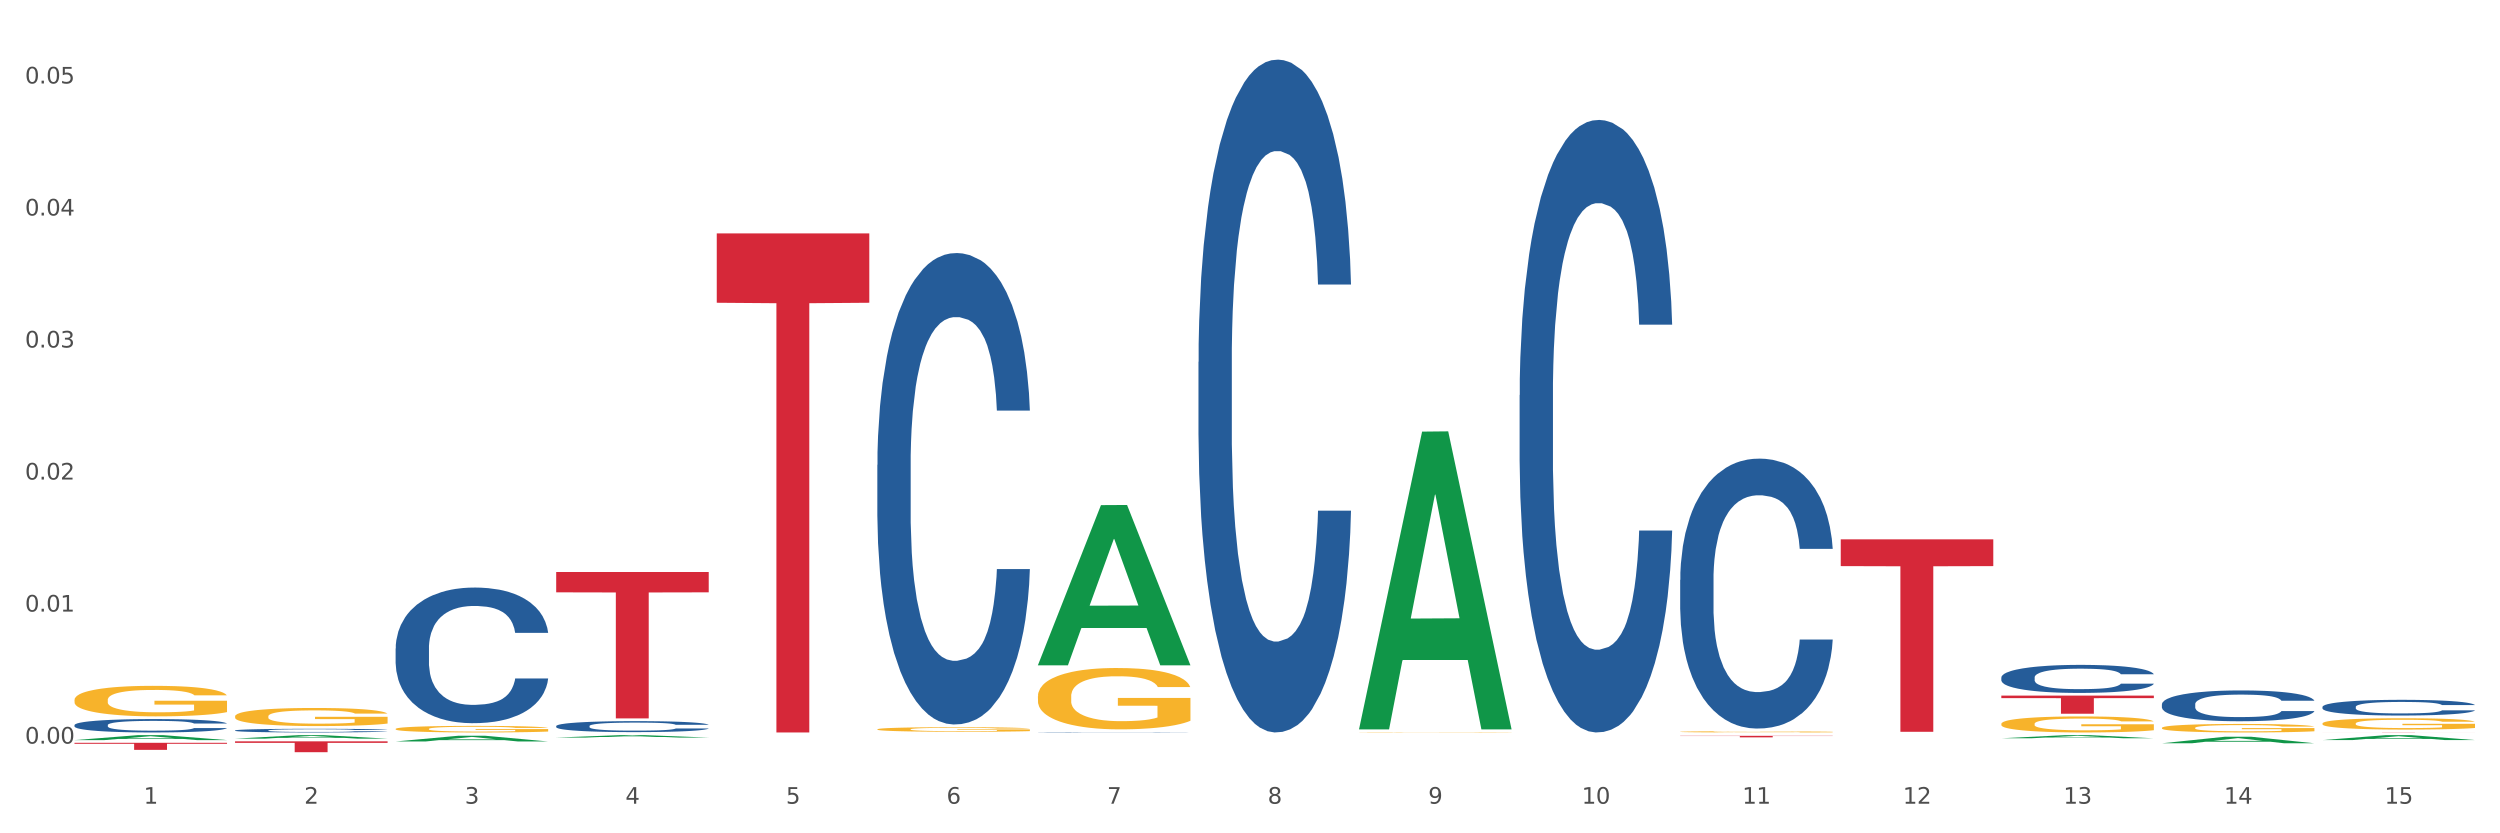
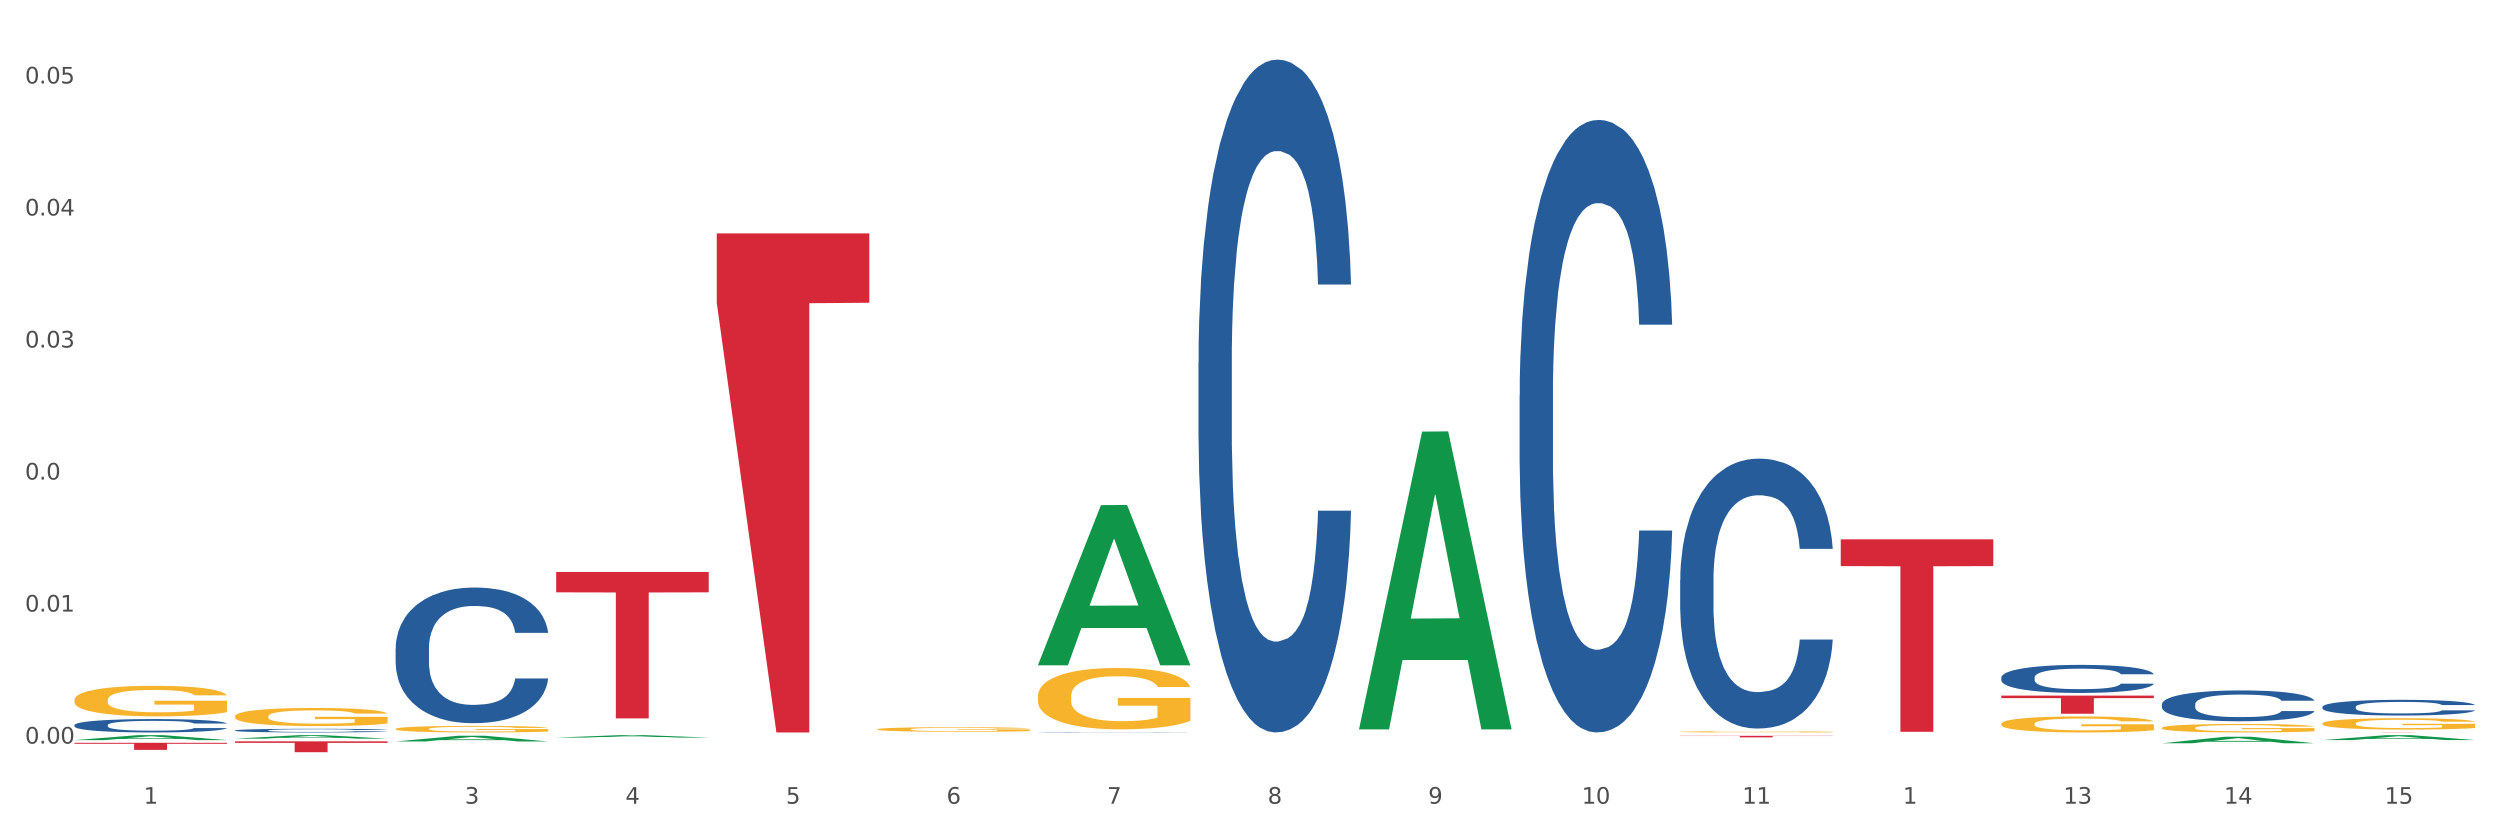
<svg xmlns="http://www.w3.org/2000/svg" xmlns:xlink="http://www.w3.org/1999/xlink" width="1080pt" height="360pt" viewBox="0 0 1080 360" version="1.1">
  <rect x="0" y="0" width="1080" height="360" fill="#333333" stroke="none" />
  <defs>
    <style type="text/css">*{stroke-linejoin: round; stroke-linecap: butt}</style>
  </defs>
  <g id="figure_1">
    <g id="patch_1">
      <path d="M 0 360  L 1080 360  L 1080 0  L 0 0  z " style="fill: #ffffff; stroke: #ffffff; stroke-linejoin: miter" />
    </g>
    <g id="axes_1">
      <g id="matplotlib.axis_1">
        <g id="xtick_1">
          <g id="text_1">
            <g style="fill: #4d4d4d" transform="translate(62.07 347.204) scale(0.096 -0.096)">
              <defs>
                <path id="DejaVuSans-31" d="M 794 531  L 1825 531  L 1825 4091  L 703 3866  L 703 4441  L 1819 4666  L 2450 4666  L 2450 531  L 3481 531  L 3481 0  L 794 0  L 794 531  z " transform="scale(0.016)" />
              </defs>
              <use xlink:href="#DejaVuSans-31" />
            </g>
          </g>
        </g>
        <g id="xtick_2">
          <g id="text_2">
            <g style="fill: #4d4d4d" transform="translate(131.436 347.204) scale(0.096 -0.096)">
              <defs>
-                 <path id="DejaVuSans-32" d="M 1228 531  L 3431 531  L 3431 0  L 469 0  L 469 531  Q 828 903 1448 1529  Q 2069 2156 2228 2338  Q 2531 2678 2651 2914  Q 2772 3150 2772 3378  Q 2772 3750 2511 3984  Q 2250 4219 1831 4219  Q 1534 4219 1204 4116  Q 875 4013 500 3803  L 500 4441  Q 881 4594 1212 4672  Q 1544 4750 1819 4750  Q 2544 4750 2975 4387  Q 3406 4025 3406 3419  Q 3406 3131 3298 2873  Q 3191 2616 2906 2266  Q 2828 2175 2409 1742  Q 1991 1309 1228 531  z " transform="scale(0.016)" />
-               </defs>
+                 </defs>
              <use xlink:href="#DejaVuSans-32" />
            </g>
          </g>
        </g>
        <g id="xtick_3">
          <g id="text_3">
            <g style="fill: #4d4d4d" transform="translate(200.802 347.204) scale(0.096 -0.096)">
              <defs>
                <path id="DejaVuSans-33" d="M 2597 2516  Q 3050 2419 3304 2112  Q 3559 1806 3559 1356  Q 3559 666 3084 287  Q 2609 -91 1734 -91  Q 1441 -91 1130 -33  Q 819 25 488 141  L 488 750  Q 750 597 1062 519  Q 1375 441 1716 441  Q 2309 441 2620 675  Q 2931 909 2931 1356  Q 2931 1769 2642 2001  Q 2353 2234 1838 2234  L 1294 2234  L 1294 2753  L 1863 2753  Q 2328 2753 2575 2939  Q 2822 3125 2822 3475  Q 2822 3834 2567 4026  Q 2313 4219 1838 4219  Q 1578 4219 1281 4162  Q 984 4106 628 3988  L 628 4550  Q 988 4650 1302 4700  Q 1616 4750 1894 4750  Q 2613 4750 3031 4423  Q 3450 4097 3450 3541  Q 3450 3153 3228 2886  Q 3006 2619 2597 2516  z " transform="scale(0.016)" />
              </defs>
              <use xlink:href="#DejaVuSans-33" />
            </g>
          </g>
        </g>
        <g id="xtick_4">
          <g id="text_4">
            <g style="fill: #4d4d4d" transform="translate(270.169 347.204) scale(0.096 -0.096)">
              <defs>
                <path id="DejaVuSans-34" d="M 2419 4116  L 825 1625  L 2419 1625  L 2419 4116  z M 2253 4666  L 3047 4666  L 3047 1625  L 3713 1625  L 3713 1100  L 3047 1100  L 3047 0  L 2419 0  L 2419 1100  L 313 1100  L 313 1709  L 2253 4666  z " transform="scale(0.016)" />
              </defs>
              <use xlink:href="#DejaVuSans-34" />
            </g>
          </g>
        </g>
        <g id="xtick_5">
          <g id="text_5">
            <g style="fill: #4d4d4d" transform="translate(339.535 347.204) scale(0.096 -0.096)">
              <defs>
                <path id="DejaVuSans-35" d="M 691 4666  L 3169 4666  L 3169 4134  L 1269 4134  L 1269 2991  Q 1406 3038 1543 3061  Q 1681 3084 1819 3084  Q 2600 3084 3056 2656  Q 3513 2228 3513 1497  Q 3513 744 3044 326  Q 2575 -91 1722 -91  Q 1428 -91 1123 -41  Q 819 9 494 109  L 494 744  Q 775 591 1075 516  Q 1375 441 1709 441  Q 2250 441 2565 725  Q 2881 1009 2881 1497  Q 2881 1984 2565 2268  Q 2250 2553 1709 2553  Q 1456 2553 1204 2497  Q 953 2441 691 2322  L 691 4666  z " transform="scale(0.016)" />
              </defs>
              <use xlink:href="#DejaVuSans-35" />
            </g>
          </g>
        </g>
        <g id="xtick_6">
          <g id="text_6">
            <g style="fill: #4d4d4d" transform="translate(408.901 347.204) scale(0.096 -0.096)">
              <defs>
                <path id="DejaVuSans-36" d="M 2113 2584  Q 1688 2584 1439 2293  Q 1191 2003 1191 1497  Q 1191 994 1439 701  Q 1688 409 2113 409  Q 2538 409 2786 701  Q 3034 994 3034 1497  Q 3034 2003 2786 2293  Q 2538 2584 2113 2584  z M 3366 4563  L 3366 3988  Q 3128 4100 2886 4159  Q 2644 4219 2406 4219  Q 1781 4219 1451 3797  Q 1122 3375 1075 2522  Q 1259 2794 1537 2939  Q 1816 3084 2150 3084  Q 2853 3084 3261 2657  Q 3669 2231 3669 1497  Q 3669 778 3244 343  Q 2819 -91 2113 -91  Q 1303 -91 875 529  Q 447 1150 447 2328  Q 447 3434 972 4092  Q 1497 4750 2381 4750  Q 2619 4750 2861 4703  Q 3103 4656 3366 4563  z " transform="scale(0.016)" />
              </defs>
              <use xlink:href="#DejaVuSans-36" />
            </g>
          </g>
        </g>
        <g id="xtick_7">
          <g id="text_7">
            <g style="fill: #4d4d4d" transform="translate(478.267 347.204) scale(0.096 -0.096)">
              <defs>
                <path id="DejaVuSans-37" d="M 525 4666  L 3525 4666  L 3525 4397  L 1831 0  L 1172 0  L 2766 4134  L 525 4134  L 525 4666  z " transform="scale(0.016)" />
              </defs>
              <use xlink:href="#DejaVuSans-37" />
            </g>
          </g>
        </g>
        <g id="xtick_8">
          <g id="text_8">
            <g style="fill: #4d4d4d" transform="translate(547.634 347.204) scale(0.096 -0.096)">
              <defs>
                <path id="DejaVuSans-38" d="M 2034 2216  Q 1584 2216 1326 1975  Q 1069 1734 1069 1313  Q 1069 891 1326 650  Q 1584 409 2034 409  Q 2484 409 2743 651  Q 3003 894 3003 1313  Q 3003 1734 2745 1975  Q 2488 2216 2034 2216  z M 1403 2484  Q 997 2584 770 2862  Q 544 3141 544 3541  Q 544 4100 942 4425  Q 1341 4750 2034 4750  Q 2731 4750 3128 4425  Q 3525 4100 3525 3541  Q 3525 3141 3298 2862  Q 3072 2584 2669 2484  Q 3125 2378 3379 2068  Q 3634 1759 3634 1313  Q 3634 634 3220 271  Q 2806 -91 2034 -91  Q 1263 -91 848 271  Q 434 634 434 1313  Q 434 1759 690 2068  Q 947 2378 1403 2484  z M 1172 3481  Q 1172 3119 1398 2916  Q 1625 2713 2034 2713  Q 2441 2713 2670 2916  Q 2900 3119 2900 3481  Q 2900 3844 2670 4047  Q 2441 4250 2034 4250  Q 1625 4250 1398 4047  Q 1172 3844 1172 3481  z " transform="scale(0.016)" />
              </defs>
              <use xlink:href="#DejaVuSans-38" />
            </g>
          </g>
        </g>
        <g id="xtick_9">
          <g id="text_9">
            <g style="fill: #4d4d4d" transform="translate(617 347.204) scale(0.096 -0.096)">
              <defs>
                <path id="DejaVuSans-39" d="M 703 97  L 703 672  Q 941 559 1184 500  Q 1428 441 1663 441  Q 2288 441 2617 861  Q 2947 1281 2994 2138  Q 2813 1869 2534 1725  Q 2256 1581 1919 1581  Q 1219 1581 811 2004  Q 403 2428 403 3163  Q 403 3881 828 4315  Q 1253 4750 1959 4750  Q 2769 4750 3195 4129  Q 3622 3509 3622 2328  Q 3622 1225 3098 567  Q 2575 -91 1691 -91  Q 1453 -91 1209 -44  Q 966 3 703 97  z M 1959 2075  Q 2384 2075 2632 2365  Q 2881 2656 2881 3163  Q 2881 3666 2632 3958  Q 2384 4250 1959 4250  Q 1534 4250 1286 3958  Q 1038 3666 1038 3163  Q 1038 2656 1286 2365  Q 1534 2075 1959 2075  z " transform="scale(0.016)" />
              </defs>
              <use xlink:href="#DejaVuSans-39" />
            </g>
          </g>
        </g>
        <g id="xtick_10">
          <g id="text_10">
            <g style="fill: #4d4d4d" transform="translate(683.312 347.204) scale(0.096 -0.096)">
              <defs>
                <path id="DejaVuSans-30" d="M 2034 4250  Q 1547 4250 1301 3770  Q 1056 3291 1056 2328  Q 1056 1369 1301 889  Q 1547 409 2034 409  Q 2525 409 2770 889  Q 3016 1369 3016 2328  Q 3016 3291 2770 3770  Q 2525 4250 2034 4250  z M 2034 4750  Q 2819 4750 3233 4129  Q 3647 3509 3647 2328  Q 3647 1150 3233 529  Q 2819 -91 2034 -91  Q 1250 -91 836 529  Q 422 1150 422 2328  Q 422 3509 836 4129  Q 1250 4750 2034 4750  z " transform="scale(0.016)" />
              </defs>
              <use xlink:href="#DejaVuSans-31" />
              <use xlink:href="#DejaVuSans-30" transform="translate(63.623 0)" />
            </g>
          </g>
        </g>
        <g id="xtick_11">
          <g id="text_11">
            <g style="fill: #4d4d4d" transform="translate(752.678 347.204) scale(0.096 -0.096)">
              <use xlink:href="#DejaVuSans-31" />
              <use xlink:href="#DejaVuSans-31" transform="translate(63.623 0)" />
            </g>
          </g>
        </g>
        <g id="xtick_12">
          <g id="text_12">
            <g style="fill: #4d4d4d" transform="translate(822.044 347.204) scale(0.096 -0.096)">
              <use xlink:href="#DejaVuSans-31" />
              <use xlink:href="#DejaVuSans-32" transform="translate(63.623 0)" />
            </g>
          </g>
        </g>
        <g id="xtick_13">
          <g id="text_13">
            <g style="fill: #4d4d4d" transform="translate(891.411 347.204) scale(0.096 -0.096)">
              <use xlink:href="#DejaVuSans-31" />
              <use xlink:href="#DejaVuSans-33" transform="translate(63.623 0)" />
            </g>
          </g>
        </g>
        <g id="xtick_14">
          <g id="text_14">
            <g style="fill: #4d4d4d" transform="translate(960.777 347.204) scale(0.096 -0.096)">
              <use xlink:href="#DejaVuSans-31" />
              <use xlink:href="#DejaVuSans-34" transform="translate(63.623 0)" />
            </g>
          </g>
        </g>
        <g id="xtick_15">
          <g id="text_15">
            <g style="fill: #4d4d4d" transform="translate(1030.143 347.204) scale(0.096 -0.096)">
              <use xlink:href="#DejaVuSans-31" />
              <use xlink:href="#DejaVuSans-35" transform="translate(63.623 0)" />
            </g>
          </g>
        </g>
        <g id="xtick_16" />
        <g id="xtick_17" />
        <g id="xtick_18" />
        <g id="xtick_19" />
        <g id="xtick_20" />
        <g id="xtick_21" />
        <g id="xtick_22" />
        <g id="xtick_23" />
        <g id="xtick_24" />
        <g id="xtick_25" />
        <g id="xtick_26" />
        <g id="xtick_27" />
        <g id="xtick_28" />
        <g id="xtick_29" />
      </g>
      <g id="matplotlib.axis_2">
        <g id="ytick_1">
          <g id="text_16">
            <g style="fill: #4d4d4d" transform="translate(10.8 321.237) scale(0.096 -0.096)">
              <defs>
                <path id="DejaVuSans-2e" d="M 684 794  L 1344 794  L 1344 0  L 684 0  L 684 794  z " transform="scale(0.016)" />
              </defs>
              <use xlink:href="#DejaVuSans-30" />
              <use xlink:href="#DejaVuSans-2e" transform="translate(63.623 0)" />
              <use xlink:href="#DejaVuSans-30" transform="translate(95.41 0)" />
              <use xlink:href="#DejaVuSans-30" transform="translate(159.033 0)" />
            </g>
          </g>
        </g>
        <g id="ytick_2">
          <g id="text_17">
            <g style="fill: #4d4d4d" transform="translate(10.8 264.203) scale(0.096 -0.096)">
              <use xlink:href="#DejaVuSans-30" />
              <use xlink:href="#DejaVuSans-2e" transform="translate(63.623 0)" />
              <use xlink:href="#DejaVuSans-30" transform="translate(95.41 0)" />
              <use xlink:href="#DejaVuSans-31" transform="translate(159.033 0)" />
            </g>
          </g>
        </g>
        <g id="ytick_3">
          <g id="text_18">
            <g style="fill: #4d4d4d" transform="translate(10.8 207.169) scale(0.096 -0.096)">
              <use xlink:href="#DejaVuSans-30" />
              <use xlink:href="#DejaVuSans-2e" transform="translate(63.623 0)" />
              <use xlink:href="#DejaVuSans-30" transform="translate(95.41 0)" />
              <use xlink:href="#DejaVuSans-32" transform="translate(159.033 0)" />
            </g>
          </g>
        </g>
        <g id="ytick_4">
          <g id="text_19">
            <g style="fill: #4d4d4d" transform="translate(10.8 150.135) scale(0.096 -0.096)">
              <use xlink:href="#DejaVuSans-30" />
              <use xlink:href="#DejaVuSans-2e" transform="translate(63.623 0)" />
              <use xlink:href="#DejaVuSans-30" transform="translate(95.41 0)" />
              <use xlink:href="#DejaVuSans-33" transform="translate(159.033 0)" />
            </g>
          </g>
        </g>
        <g id="ytick_5">
          <g id="text_20">
            <g style="fill: #4d4d4d" transform="translate(10.8 93.102) scale(0.096 -0.096)">
              <use xlink:href="#DejaVuSans-30" />
              <use xlink:href="#DejaVuSans-2e" transform="translate(63.623 0)" />
              <use xlink:href="#DejaVuSans-30" transform="translate(95.41 0)" />
              <use xlink:href="#DejaVuSans-34" transform="translate(159.033 0)" />
            </g>
          </g>
        </g>
        <g id="ytick_6">
          <g id="text_21">
            <g style="fill: #4d4d4d" transform="translate(10.8 36.068) scale(0.096 -0.096)">
              <use xlink:href="#DejaVuSans-30" />
              <use xlink:href="#DejaVuSans-2e" transform="translate(63.623 0)" />
              <use xlink:href="#DejaVuSans-30" transform="translate(95.41 0)" />
              <use xlink:href="#DejaVuSans-35" transform="translate(159.033 0)" />
            </g>
          </g>
        </g>
        <g id="ytick_7" />
        <g id="ytick_8" />
        <g id="ytick_9" />
        <g id="ytick_10" />
        <g id="ytick_11" />
      </g>
      <g id="PolyCollection_1">
        <path d="M 32.175 319.72  L 32.243 319.718  L 59.417 317.591  L 70.695 317.589  L 98.073 319.724  L 85.029 319.724  L 79.119 319.227  L 51.061 319.227  L 50.857 319.235  L 45.151 319.724  L 32.175 319.724  L 32.175 319.72  L 54.594 318.93  L 75.586 318.928  L 65.192 318.044  L 65.056 318.04  L 64.92 318.046  L 54.526 318.928  L 54.594 318.93  L 32.175 319.72  z " clip-path="url(#p5ce77f5791)" style="fill: #109648" />
        <path d="M 101.541 319.096  L 101.609 319.095  L 128.784 317.591  L 140.061 317.589  L 167.439 319.099  L 154.395 319.099  L 148.485 318.748  L 120.427 318.748  L 120.224 318.753  L 114.517 319.099  L 101.541 319.099  L 101.541 319.096  L 123.96 318.538  L 144.952 318.536  L 134.558 317.911  L 134.422 317.908  L 134.286 317.913  L 123.892 318.536  L 123.96 318.538  L 101.541 319.096  z " clip-path="url(#p5ce77f5791)" style="fill: #109648" />
        <path d="M 170.907 320.313  L 170.975 320.31  L 198.15 317.826  L 209.427 317.824  L 236.805 320.317  L 223.762 320.317  L 217.851 319.737  L 189.794 319.737  L 189.59 319.746  L 183.883 320.317  L 170.907 320.317  L 170.907 320.313  L 193.326 319.39  L 214.319 319.388  L 203.924 318.355  L 203.788 318.351  L 203.653 318.358  L 193.258 319.388  L 193.326 319.39  L 170.907 320.313  z " clip-path="url(#p5ce77f5791)" style="fill: #109648" />
        <path d="M 240.274 318.629  L 240.342 318.628  L 267.516 317.59  L 278.793 317.589  L 306.172 318.631  L 293.128 318.631  L 287.217 318.388  L 259.16 318.388  L 258.956 318.392  L 253.249 318.631  L 240.274 318.631  L 240.274 318.629  L 262.693 318.243  L 283.685 318.243  L 273.291 317.811  L 273.155 317.809  L 273.019 317.812  L 262.625 318.243  L 262.693 318.243  L 240.274 318.629  z " clip-path="url(#p5ce77f5791)" style="fill: #109648" />
        <path d="M 32.175 320.892  L 98.073 320.892  L 98.073 321.315  L 72.151 321.318  L 72.151 323.936  L 57.941 323.936  L 57.941 321.318  L 32.175 321.315  L 32.175 320.895  L 32.175 320.892  z " clip-path="url(#p5ce77f5791)" style="fill: #d62839" />
        <path d="M 101.541 320.267  L 167.439 320.267  L 167.439 320.917  L 141.517 320.922  L 141.517 324.95  L 127.307 324.95  L 127.307 320.922  L 101.541 320.917  L 101.541 320.271  L 101.541 320.267  z " clip-path="url(#p5ce77f5791)" style="fill: #d62839" />
        <path d="M 240.274 247.093  L 306.172 247.093  L 306.172 255.885  L 280.25 255.944  L 280.25 310.359  L 266.039 310.359  L 266.039 255.944  L 240.274 255.885  L 240.274 247.152  L 240.274 247.093  z " clip-path="url(#p5ce77f5791)" style="fill: #d62839" />
-         <path d="M 309.64 100.83  L 375.538 100.83  L 375.538 130.79  L 349.616 130.992  L 349.616 316.422  L 335.406 316.422  L 335.406 130.992  L 309.64 130.79  L 309.64 101.032  L 309.64 100.83  z " clip-path="url(#p5ce77f5791)" style="fill: #d62839" />
+         <path d="M 309.64 100.83  L 375.538 100.83  L 375.538 130.79  L 349.616 130.992  L 349.616 316.422  L 335.406 316.422  L 309.64 130.79  L 309.64 101.032  L 309.64 100.83  z " clip-path="url(#p5ce77f5791)" style="fill: #d62839" />
        <path d="M 725.837 317.873  L 791.735 317.873  L 791.735 317.965  L 765.813 317.966  L 765.813 318.537  L 751.603 318.537  L 751.603 317.966  L 725.837 317.965  L 725.837 317.873  L 725.837 317.873  z " clip-path="url(#p5ce77f5791)" style="fill: #d62839" />
        <path d="M 795.203 232.999  L 861.101 232.999  L 861.101 244.554  L 835.179 244.632  L 835.179 316.145  L 820.969 316.145  L 820.969 244.632  L 795.203 244.554  L 795.203 233.077  L 795.203 232.999  z " clip-path="url(#p5ce77f5791)" style="fill: #d62839" />
        <path d="M 864.57 300.514  L 930.468 300.514  L 930.468 301.601  L 904.546 301.608  L 904.546 308.333  L 890.335 308.333  L 890.335 301.608  L 864.57 301.601  L 864.57 300.522  L 864.57 300.514  z " clip-path="url(#p5ce77f5791)" style="fill: #d62839" />
        <path d="M 1003.302 316.347  L 1069.2 316.347  L 1069.2 316.358  L 1043.278 316.358  L 1043.278 316.422  L 1029.068 316.422  L 1029.068 316.358  L 1003.302 316.358  L 1003.302 316.347  L 1003.302 316.347  z " clip-path="url(#p5ce77f5791)" style="fill: #d62839" />
        <path d="M 448.372 300.827  L 448.45 300.803  L 448.45 299.931  L 448.606 299.181  L 449.384 297.366  L 450.551 295.865  L 451.407 295.066  L 452.262 294.413  L 453.274 293.759  L 454.519 293.081  L 456.775 292.089  L 458.175 291.581  L 459.887 291.048  L 462.999 290.273  L 465.255 289.838  L 467.589 289.475  L 471.402 289.039  L 473.891 288.845  L 476.536 288.7  L 479.726 288.603  L 482.138 288.579  L 487.429 288.652  L 491.941 288.87  L 494.12 289.039  L 496.92 289.329  L 498.399 289.523  L 500.811 289.91  L 503.3 290.419  L 505.012 290.854  L 507.579 291.677  L 509.524 292.5  L 511.314 293.517  L 512.247 294.219  L 512.948 294.872  L 513.57 295.623  L 514.192 296.809  L 500.188 296.809  L 499.644 295.962  L 498.788 295.163  L 497.543 294.388  L 496.454 293.904  L 494.586 293.299  L 492.875 292.912  L 491.085 292.621  L 488.907 292.379  L 487.195 292.258  L 484.783 292.161  L 480.038 292.186  L 476.848 292.379  L 474.669 292.621  L 473.269 292.839  L 472.024 293.081  L 470.624 293.42  L 468.99 293.928  L 467.823 294.388  L 466.656 294.969  L 465.722 295.55  L 464.866 296.228  L 464.166 296.954  L 463.621 297.704  L 463.155 298.624  L 462.766 300.149  L 462.766 303.465  L 462.921 304.216  L 463.31 305.208  L 463.777 305.958  L 464.555 306.854  L 465.255 307.459  L 466.578 308.331  L 468.056 309.057  L 469.223 309.517  L 470.39 309.904  L 472.413 310.436  L 474.669 310.872  L 476.614 311.138  L 479.26 311.38  L 481.049 311.477  L 482.605 311.526  L 486.417 311.526  L 489.14 311.453  L 492.175 311.284  L 494.509 311.066  L 496.454 310.799  L 498.632 310.364  L 500.033 309.952  L 500.033 304.893  L 482.916 304.869  L 482.916 301.505  L 514.27 301.505  L 514.27 311.38  L 512.948 311.889  L 511.469 312.349  L 509.913 312.76  L 507.579 313.268  L 504.778 313.752  L 502.289 314.091  L 499.644 314.382  L 496.531 314.648  L 492.486 314.89  L 489.996 314.987  L 486.884 315.06  L 483.227 315.084  L 480.038 315.035  L 476.925 314.914  L 473.658 314.696  L 470.468 314.382  L 468.056 314.067  L 465.644 313.68  L 463.077 313.172  L 461.054 312.687  L 459.498 312.252  L 457.786 311.695  L 455.919 310.969  L 454.519 310.315  L 453.274 309.638  L 451.951 308.766  L 451.018 308.016  L 450.084 307.072  L 449.539 306.37  L 448.917 305.281  L 448.45 303.756  L 448.372 300.827  z " clip-path="url(#p5ce77f5791)" style="fill: #f7b32b" />
-         <path d="M 587.105 316.334  L 587.183 316.333  L 587.183 316.328  L 587.338 316.323  L 588.116 316.312  L 589.283 316.303  L 590.139 316.298  L 590.995 316.294  L 592.006 316.29  L 593.251 316.285  L 595.507 316.279  L 596.908 316.276  L 598.619 316.273  L 601.731 316.268  L 603.988 316.265  L 606.322 316.263  L 610.134 316.26  L 612.624 316.259  L 615.269 316.258  L 618.459 316.258  L 620.871 316.258  L 626.161 316.258  L 630.674 316.259  L 632.852 316.26  L 635.653 316.262  L 637.131 316.263  L 639.543 316.266  L 642.033 316.269  L 643.744 316.272  L 646.312 316.277  L 648.257 316.282  L 650.046 316.288  L 650.98 316.293  L 651.68 316.297  L 652.302 316.301  L 652.925 316.309  L 638.921 316.309  L 638.376 316.303  L 637.52 316.298  L 636.275 316.294  L 635.186 316.291  L 633.319 316.287  L 631.607 316.284  L 629.818 316.283  L 627.639 316.281  L 625.928 316.28  L 623.516 316.28  L 618.77 316.28  L 615.58 316.281  L 613.402 316.283  L 612.001 316.284  L 610.756 316.285  L 609.356 316.288  L 607.722 316.291  L 606.555 316.294  L 605.388 316.297  L 604.455 316.301  L 603.599 316.305  L 602.898 316.31  L 602.354 316.314  L 601.887 316.32  L 601.498 316.329  L 601.498 316.35  L 601.654 316.355  L 602.043 316.361  L 602.509 316.365  L 603.287 316.371  L 603.988 316.375  L 605.31 316.38  L 606.789 316.385  L 607.956 316.387  L 609.123 316.39  L 611.145 316.393  L 613.402 316.396  L 615.347 316.397  L 617.992 316.399  L 619.781 316.4  L 621.337 316.4  L 625.15 316.4  L 627.873 316.399  L 630.907 316.398  L 633.241 316.397  L 635.186 316.395  L 637.365 316.393  L 638.765 316.39  L 638.765 316.359  L 621.649 316.359  L 621.649 316.338  L 653.003 316.338  L 653.003 316.399  L 651.68 316.402  L 650.202 316.405  L 648.646 316.408  L 646.312 316.411  L 643.511 316.414  L 641.021 316.416  L 638.376 316.418  L 635.264 316.419  L 631.218 316.421  L 628.729 316.421  L 625.617 316.422  L 621.96 316.422  L 618.77 316.422  L 615.658 316.421  L 612.39 316.42  L 609.2 316.418  L 606.789 316.416  L 604.377 316.413  L 601.809 316.41  L 599.786 316.407  L 598.23 316.404  L 596.519 316.401  L 594.652 316.396  L 593.251 316.392  L 592.006 316.388  L 590.684 316.383  L 589.75 316.378  L 588.816 316.372  L 588.272 316.368  L 587.649 316.361  L 587.183 316.352  L 587.105 316.334  z " clip-path="url(#p5ce77f5791)" style="fill: #f7b32b" />
        <path d="M 933.936 314.445  L 934.014 314.442  L 934.014 314.321  L 934.169 314.217  L 934.947 313.966  L 936.114 313.758  L 936.97 313.647  L 937.826 313.556  L 938.837 313.466  L 940.082 313.372  L 942.338 313.234  L 943.739 313.164  L 945.45 313.09  L 948.563 312.982  L 950.819 312.922  L 953.153 312.872  L 956.965 312.811  L 959.455 312.784  L 962.1 312.764  L 965.29 312.751  L 967.702 312.748  L 972.992 312.758  L 977.505 312.788  L 979.683 312.811  L 982.484 312.852  L 983.962 312.878  L 986.374 312.932  L 988.864 313.003  L 990.575 313.063  L 993.143 313.177  L 995.088 313.291  L 996.877 313.432  L 997.811 313.529  L 998.511 313.62  L 999.134 313.724  L 999.756 313.888  L 985.752 313.888  L 985.207 313.771  L 984.351 313.66  L 983.106 313.553  L 982.017 313.486  L 980.15 313.402  L 978.438 313.348  L 976.649 313.308  L 974.47 313.274  L 972.759 313.258  L 970.347 313.244  L 965.601 313.248  L 962.411 313.274  L 960.233 313.308  L 958.832 313.338  L 957.588 313.372  L 956.187 313.419  L 954.553 313.489  L 953.386 313.553  L 952.219 313.633  L 951.286 313.714  L 950.43 313.808  L 949.73 313.909  L 949.185 314.013  L 948.718 314.14  L 948.329 314.352  L 948.329 314.811  L 948.485 314.915  L 948.874 315.053  L 949.341 315.157  L 950.119 315.281  L 950.819 315.365  L 952.141 315.486  L 953.62 315.586  L 954.787 315.65  L 955.954 315.704  L 957.977 315.778  L 960.233 315.838  L 962.178 315.875  L 964.823 315.909  L 966.613 315.922  L 968.169 315.929  L 971.981 315.929  L 974.704 315.919  L 977.738 315.895  L 980.072 315.865  L 982.017 315.828  L 984.196 315.768  L 985.596 315.711  L 985.596 315.009  L 968.48 315.006  L 968.48 314.539  L 999.834 314.539  L 999.834 315.909  L 998.511 315.979  L 997.033 316.043  L 995.477 316.1  L 993.143 316.17  L 990.342 316.237  L 987.852 316.284  L 985.207 316.325  L 982.095 316.362  L 978.049 316.395  L 975.56 316.409  L 972.448 316.419  L 968.791 316.422  L 965.601 316.415  L 962.489 316.398  L 959.221 316.368  L 956.032 316.325  L 953.62 316.281  L 951.208 316.227  L 948.64 316.157  L 946.618 316.09  L 945.061 316.029  L 943.35 315.952  L 941.483 315.851  L 940.082 315.761  L 938.837 315.667  L 937.515 315.546  L 936.581 315.442  L 935.648 315.311  L 935.103 315.214  L 934.48 315.063  L 934.014 314.852  L 933.936 314.445  z " clip-path="url(#p5ce77f5791)" style="fill: #f7b32b" />
        <path d="M 1003.302 312.543  L 1003.38 312.539  L 1003.38 312.378  L 1003.535 312.239  L 1004.314 311.903  L 1005.481 311.626  L 1006.336 311.478  L 1007.192 311.357  L 1008.204 311.236  L 1009.448 311.111  L 1011.705 310.928  L 1013.105 310.834  L 1014.817 310.735  L 1017.929 310.592  L 1020.185 310.511  L 1022.519 310.444  L 1026.331 310.364  L 1028.821 310.328  L 1031.466 310.301  L 1034.656 310.283  L 1037.068 310.279  L 1042.358 310.292  L 1046.871 310.332  L 1049.049 310.364  L 1051.85 310.417  L 1053.328 310.453  L 1055.74 310.525  L 1058.23 310.619  L 1059.942 310.699  L 1062.509 310.852  L 1064.454 311.004  L 1066.244 311.192  L 1067.177 311.322  L 1067.877 311.442  L 1068.5 311.581  L 1069.122 311.8  L 1055.118 311.8  L 1054.573 311.644  L 1053.717 311.496  L 1052.473 311.353  L 1051.383 311.263  L 1049.516 311.151  L 1047.805 311.08  L 1046.015 311.026  L 1043.837 310.981  L 1042.125 310.959  L 1039.713 310.941  L 1034.967 310.946  L 1031.777 310.981  L 1029.599 311.026  L 1028.199 311.066  L 1026.954 311.111  L 1025.553 311.174  L 1023.919 311.268  L 1022.752 311.353  L 1021.585 311.46  L 1020.652 311.568  L 1019.796 311.693  L 1019.096 311.827  L 1018.551 311.966  L 1018.084 312.136  L 1017.695 312.418  L 1017.695 313.031  L 1017.851 313.17  L 1018.24 313.354  L 1018.707 313.492  L 1019.485 313.658  L 1020.185 313.77  L 1021.508 313.931  L 1022.986 314.065  L 1024.153 314.15  L 1025.32 314.222  L 1027.343 314.32  L 1029.599 314.401  L 1031.544 314.45  L 1034.189 314.495  L 1035.979 314.513  L 1037.535 314.522  L 1041.347 314.522  L 1044.07 314.508  L 1047.104 314.477  L 1049.438 314.437  L 1051.383 314.388  L 1053.562 314.307  L 1054.962 314.231  L 1054.962 313.295  L 1037.846 313.291  L 1037.846 312.669  L 1069.2 312.669  L 1069.2 314.495  L 1067.877 314.589  L 1066.399 314.674  L 1064.843 314.75  L 1062.509 314.844  L 1059.708 314.934  L 1057.219 314.996  L 1054.573 315.05  L 1051.461 315.099  L 1047.416 315.144  L 1044.926 315.162  L 1041.814 315.175  L 1038.157 315.18  L 1034.967 315.171  L 1031.855 315.149  L 1028.588 315.108  L 1025.398 315.05  L 1022.986 314.992  L 1020.574 314.92  L 1018.007 314.826  L 1015.984 314.737  L 1014.428 314.656  L 1012.716 314.553  L 1010.849 314.419  L 1009.448 314.298  L 1008.204 314.173  L 1006.881 314.012  L 1005.947 313.873  L 1005.014 313.698  L 1004.469 313.568  L 1003.847 313.367  L 1003.38 313.085  L 1003.302 312.543  z " clip-path="url(#p5ce77f5791)" style="fill: #f7b32b" />
        <path d="M 864.57 312.699  L 864.647 312.692  L 864.647 312.465  L 864.803 312.269  L 865.581 311.795  L 866.748 311.403  L 867.604 311.194  L 868.46 311.024  L 869.471 310.853  L 870.716 310.676  L 872.972 310.417  L 874.373 310.284  L 876.084 310.145  L 879.196 309.943  L 881.453 309.829  L 883.787 309.734  L 887.599 309.62  L 890.089 309.57  L 892.734 309.532  L 895.924 309.507  L 898.336 309.5  L 903.626 309.519  L 908.139 309.576  L 910.317 309.62  L 913.118 309.696  L 914.596 309.747  L 917.008 309.848  L 919.498 309.981  L 921.209 310.095  L 923.777 310.309  L 925.722 310.524  L 927.511 310.79  L 928.445 310.973  L 929.145 311.144  L 929.767 311.34  L 930.39 311.65  L 916.385 311.65  L 915.841 311.428  L 914.985 311.22  L 913.74 311.017  L 912.651 310.891  L 910.784 310.733  L 909.072 310.632  L 907.283 310.556  L 905.104 310.493  L 903.393 310.461  L 900.981 310.436  L 896.235 310.442  L 893.045 310.493  L 890.867 310.556  L 889.466 310.613  L 888.221 310.676  L 886.821 310.765  L 885.187 310.897  L 884.02 311.017  L 882.853 311.169  L 881.919 311.321  L 881.064 311.498  L 880.363 311.687  L 879.819 311.883  L 879.352 312.124  L 878.963 312.522  L 878.963 313.388  L 879.119 313.584  L 879.508 313.843  L 879.974 314.039  L 880.752 314.273  L 881.453 314.431  L 882.775 314.658  L 884.253 314.848  L 885.42 314.968  L 886.587 315.069  L 888.61 315.208  L 890.867 315.322  L 892.812 315.392  L 895.457 315.455  L 897.246 315.48  L 898.802 315.493  L 902.615 315.493  L 905.338 315.474  L 908.372 315.43  L 910.706 315.373  L 912.651 315.303  L 914.829 315.189  L 916.23 315.082  L 916.23 313.761  L 899.114 313.754  L 899.114 312.876  L 930.468 312.876  L 930.468 315.455  L 929.145 315.588  L 927.667 315.708  L 926.111 315.815  L 923.777 315.948  L 920.976 316.074  L 918.486 316.163  L 915.841 316.239  L 912.729 316.308  L 908.683 316.371  L 906.193 316.397  L 903.081 316.416  L 899.425 316.422  L 896.235 316.409  L 893.123 316.378  L 889.855 316.321  L 886.665 316.239  L 884.253 316.156  L 881.842 316.055  L 879.274 315.923  L 877.251 315.796  L 875.695 315.682  L 873.984 315.537  L 872.116 315.347  L 870.716 315.177  L 869.471 315  L 868.149 314.772  L 867.215 314.576  L 866.281 314.33  L 865.737 314.146  L 865.114 313.862  L 864.647 313.464  L 864.57 312.699  z " clip-path="url(#p5ce77f5791)" style="fill: #f7b32b" />
        <path d="M 725.837 316.145  L 725.915 316.144  L 725.915 316.127  L 726.071 316.113  L 726.849 316.077  L 728.016 316.048  L 728.871 316.033  L 729.727 316.02  L 730.739 316.007  L 731.984 315.994  L 734.24 315.975  L 735.64 315.965  L 737.352 315.955  L 740.464 315.94  L 742.72 315.931  L 745.054 315.924  L 748.866 315.916  L 751.356 315.912  L 754.001 315.909  L 757.191 315.907  L 759.603 315.907  L 764.894 315.908  L 769.406 315.912  L 771.585 315.916  L 774.385 315.921  L 775.864 315.925  L 778.275 315.932  L 780.765 315.942  L 782.477 315.951  L 785.044 315.967  L 786.989 315.983  L 788.779 316.003  L 789.712 316.016  L 790.412 316.029  L 791.035 316.044  L 791.657 316.067  L 777.653 316.067  L 777.108 316.05  L 776.253 316.035  L 775.008 316.02  L 773.919 316.01  L 772.051 315.998  L 770.34 315.991  L 768.55 315.985  L 766.372 315.98  L 764.66 315.978  L 762.248 315.976  L 757.502 315.977  L 754.313 315.98  L 752.134 315.985  L 750.734 315.989  L 749.489 315.994  L 748.088 316.001  L 746.455 316.011  L 745.288 316.02  L 744.121 316.031  L 743.187 316.042  L 742.331 316.055  L 741.631 316.069  L 741.086 316.084  L 740.62 316.102  L 740.23 316.132  L 740.23 316.196  L 740.386 316.211  L 740.775 316.23  L 741.242 316.245  L 742.02 316.262  L 742.72 316.274  L 744.043 316.291  L 745.521 316.305  L 746.688 316.314  L 747.855 316.321  L 749.878 316.332  L 752.134 316.34  L 754.079 316.345  L 756.724 316.35  L 758.514 316.352  L 760.07 316.353  L 763.882 316.353  L 766.605 316.351  L 769.639 316.348  L 771.974 316.344  L 773.919 316.339  L 776.097 316.33  L 777.497 316.322  L 777.497 316.224  L 760.381 316.223  L 760.381 316.158  L 791.735 316.158  L 791.735 316.35  L 790.412 316.36  L 788.934 316.369  L 787.378 316.377  L 785.044 316.387  L 782.243 316.396  L 779.754 316.403  L 777.108 316.408  L 773.996 316.413  L 769.951 316.418  L 767.461 316.42  L 764.349 316.421  L 760.692 316.422  L 757.502 316.421  L 754.39 316.419  L 751.123 316.414  L 747.933 316.408  L 745.521 316.402  L 743.109 316.395  L 740.542 316.385  L 738.519 316.375  L 736.963 316.367  L 735.251 316.356  L 733.384 316.342  L 731.984 316.329  L 730.739 316.316  L 729.416 316.299  L 728.482 316.285  L 727.549 316.266  L 727.004 316.253  L 726.382 316.231  L 725.915 316.202  L 725.837 316.145  z " clip-path="url(#p5ce77f5791)" style="fill: #f7b32b" />
-         <path d="M 240.274 313.66  L 240.352 313.656  L 240.352 313.534  L 240.585 313.369  L 241.442 313.066  L 242.533 312.836  L 244.402 312.567  L 245.415 312.454  L 246.739 312.329  L 249.465 312.125  L 252.581 311.951  L 254.762 311.856  L 256.398 311.795  L 260.059 311.687  L 262.162 311.639  L 264.343 311.6  L 266.212 311.574  L 269.328 311.544  L 271.821 311.531  L 274.703 311.526  L 277.117 311.531  L 280.311 311.548  L 284.985 311.6  L 286.776 311.631  L 289.191 311.683  L 291.683 311.752  L 293.709 311.821  L 296.045 311.921  L 298.46 312.051  L 300.797 312.216  L 302.433 312.368  L 303.757 312.528  L 304.925 312.723  L 305.782 312.936  L 306.172 313.114  L 291.917 313.114  L 291.528 312.953  L 290.749 312.78  L 289.97 312.663  L 289.113 312.567  L 287.789 312.459  L 286.62 312.389  L 284.673 312.307  L 282.881 312.255  L 281.401 312.225  L 279.61 312.199  L 275.793 312.173  L 273.067 312.173  L 271.353 312.181  L 269.25 312.203  L 267.458 312.233  L 265.355 312.285  L 263.72 312.342  L 262.084 312.415  L 261.149 312.467  L 259.747 312.563  L 258.812 312.641  L 257.566 312.775  L 256.865 312.871  L 255.619 313.118  L 255.073 313.3  L 254.84 313.426  L 254.684 313.565  L 254.684 314.241  L 255.151 314.544  L 255.541 314.675  L 256.164 314.822  L 257.332 315.013  L 259.046 315.199  L 260.838 315.334  L 262.318 315.416  L 263.72 315.477  L 265.122 315.524  L 266.835 315.568  L 268.237 315.594  L 270.341 315.62  L 272.833 315.633  L 274.78 315.633  L 278.753 315.611  L 280.545 315.59  L 282.258 315.559  L 284.128 315.511  L 285.608 315.459  L 286.465 315.42  L 287.867 315.338  L 288.957 315.251  L 289.892 315.152  L 290.515 315.065  L 291.216 314.935  L 291.761 314.787  L 291.917 314.709  L 306.172 314.709  L 305.86 314.865  L 305.315 315.017  L 304.224 315.221  L 303.367 315.338  L 302.043 315.481  L 300.641 315.603  L 298.694 315.737  L 296.902 315.837  L 295.033 315.923  L 293.008 316.001  L 289.347 316.11  L 288.022 316.14  L 285.218 316.192  L 283.037 316.223  L 279.844 316.253  L 276.572 316.27  L 273.145 316.275  L 270.107 316.266  L 266.757 316.24  L 264.654 316.214  L 262.318 316.175  L 259.591 316.114  L 257.021 316.04  L 254.606 315.954  L 252.347 315.854  L 250.244 315.741  L 247.518 315.555  L 245.493 315.373  L 244.013 315.204  L 243 315.061  L 241.987 314.878  L 241.442 314.753  L 240.585 314.449  L 240.274 314.167  L 240.274 313.66  z " clip-path="url(#p5ce77f5791)" style="fill: #255c99" />
        <path d="M 170.907 280.148  L 170.985 280.095  L 170.985 278.596  L 171.219 276.563  L 172.076 272.817  L 173.166 269.981  L 175.036 266.663  L 176.048 265.271  L 177.373 263.72  L 180.099 261.204  L 183.215 259.064  L 185.396 257.887  L 187.031 257.137  L 190.692 255.799  L 192.796 255.211  L 194.977 254.729  L 196.846 254.408  L 199.962 254.034  L 202.454 253.873  L 205.336 253.819  L 207.751 253.873  L 210.945 254.087  L 215.618 254.729  L 217.41 255.104  L 219.825 255.746  L 222.317 256.602  L 224.342 257.458  L 226.679 258.689  L 229.094 260.295  L 231.431 262.328  L 233.066 264.201  L 234.391 266.181  L 235.559 268.589  L 236.416 271.211  L 236.805 273.406  L 222.551 273.406  L 222.161 271.426  L 221.382 269.285  L 220.604 267.84  L 219.747 266.663  L 218.422 265.325  L 217.254 264.469  L 215.307 263.452  L 213.515 262.81  L 212.035 262.435  L 210.244 262.114  L 206.427 261.793  L 203.701 261.793  L 201.987 261.9  L 199.884 262.168  L 198.092 262.542  L 195.989 263.184  L 194.353 263.88  L 192.718 264.79  L 191.783 265.432  L 190.381 266.609  L 189.446 267.573  L 188.2 269.231  L 187.499 270.409  L 186.252 273.459  L 185.707 275.707  L 185.474 277.259  L 185.318 278.971  L 185.318 287.319  L 185.785 291.065  L 186.175 292.671  L 186.798 294.49  L 187.966 296.845  L 189.68 299.146  L 191.471 300.805  L 192.951 301.821  L 194.353 302.571  L 195.755 303.159  L 197.469 303.694  L 198.871 304.015  L 200.974 304.337  L 203.467 304.497  L 205.414 304.497  L 209.387 304.229  L 211.178 303.962  L 212.892 303.587  L 214.761 302.999  L 216.241 302.357  L 217.098 301.875  L 218.5 300.858  L 219.591 299.788  L 220.526 298.557  L 221.149 297.487  L 221.85 295.881  L 222.395 294.062  L 222.551 293.099  L 236.805 293.099  L 236.494 295.025  L 235.949 296.898  L 234.858 299.413  L 234.001 300.858  L 232.677 302.624  L 231.275 304.122  L 229.328 305.781  L 227.536 307.012  L 225.667 308.082  L 223.641 309.046  L 219.98 310.384  L 218.656 310.758  L 215.852 311.4  L 213.671 311.775  L 210.477 312.15  L 207.206 312.364  L 203.779 312.417  L 200.741 312.31  L 197.391 311.989  L 195.288 311.668  L 192.951 311.186  L 190.225 310.437  L 187.655 309.527  L 185.24 308.457  L 182.981 307.226  L 180.878 305.835  L 178.152 303.534  L 176.126 301.286  L 174.646 299.199  L 173.634 297.433  L 172.621 295.186  L 172.076 293.634  L 171.219 289.888  L 170.907 286.409  L 170.907 280.148  z " clip-path="url(#p5ce77f5791)" style="fill: #255c99" />
        <path d="M 448.372 316.328  L 448.45 316.328  L 448.45 316.323  L 448.684 316.317  L 449.541 316.306  L 450.631 316.298  L 452.501 316.289  L 453.513 316.284  L 454.837 316.28  L 457.564 316.273  L 460.679 316.266  L 462.861 316.263  L 464.496 316.261  L 468.157 316.257  L 470.26 316.255  L 472.441 316.254  L 474.311 316.253  L 477.427 316.252  L 479.919 316.251  L 482.801 316.251  L 485.216 316.251  L 488.41 316.252  L 493.083 316.254  L 494.875 316.255  L 497.289 316.257  L 499.782 316.259  L 501.807 316.262  L 504.144 316.265  L 506.559 316.27  L 508.896 316.276  L 510.531 316.281  L 511.856 316.287  L 513.024 316.294  L 513.881 316.302  L 514.27 316.308  L 500.016 316.308  L 499.626 316.302  L 498.847 316.296  L 498.068 316.292  L 497.212 316.289  L 495.887 316.285  L 494.719 316.282  L 492.772 316.279  L 490.98 316.277  L 489.5 316.276  L 487.709 316.275  L 483.892 316.274  L 481.165 316.274  L 479.452 316.275  L 477.349 316.275  L 475.557 316.277  L 473.454 316.278  L 471.818 316.28  L 470.183 316.283  L 469.248 316.285  L 467.846 316.288  L 466.911 316.291  L 465.665 316.296  L 464.964 316.299  L 463.717 316.308  L 463.172 316.315  L 462.938 316.319  L 462.783 316.324  L 462.783 316.349  L 463.25 316.36  L 463.639 316.364  L 464.263 316.37  L 465.431 316.377  L 467.145 316.383  L 468.936 316.388  L 470.416 316.391  L 471.818 316.393  L 473.22 316.395  L 474.934 316.397  L 476.336 316.397  L 478.439 316.398  L 480.932 316.399  L 482.879 316.399  L 486.852 316.398  L 488.643 316.397  L 490.357 316.396  L 492.226 316.394  L 493.706 316.393  L 494.563 316.391  L 495.965 316.388  L 497.056 316.385  L 497.99 316.382  L 498.614 316.378  L 499.315 316.374  L 499.86 316.368  L 500.016 316.366  L 514.27 316.366  L 513.959 316.371  L 513.413 316.377  L 512.323 316.384  L 511.466 316.388  L 510.142 316.393  L 508.74 316.398  L 506.792 316.403  L 505.001 316.406  L 503.131 316.409  L 501.106 316.412  L 497.445 316.416  L 496.121 316.417  L 493.317 316.419  L 491.136 316.42  L 487.942 316.421  L 484.671 316.422  L 481.243 316.422  L 478.206 316.422  L 474.856 316.421  L 472.753 316.42  L 470.416 316.418  L 467.69 316.416  L 465.119 316.414  L 462.705 316.41  L 460.446 316.407  L 458.343 316.403  L 455.616 316.396  L 453.591 316.389  L 452.111 316.383  L 451.099 316.378  L 450.086 316.372  L 449.541 316.367  L 448.684 316.356  L 448.372 316.346  L 448.372 316.328  z " clip-path="url(#p5ce77f5791)" style="fill: #255c99" />
-         <path d="M 379.006 200.824  L 379.084 200.638  L 379.084 195.43  L 379.318 188.362  L 380.175 175.342  L 381.265 165.484  L 383.134 153.952  L 384.147 149.116  L 385.471 143.722  L 388.198 134.98  L 391.313 127.54  L 393.494 123.448  L 395.13 120.844  L 398.791 116.194  L 400.894 114.148  L 403.075 112.474  L 404.945 111.358  L 408.06 110.056  L 410.553 109.498  L 413.435 109.312  L 415.85 109.498  L 419.043 110.242  L 423.717 112.474  L 425.509 113.776  L 427.923 116.008  L 430.416 118.984  L 432.441 121.96  L 434.778 126.238  L 437.193 131.818  L 439.529 138.886  L 441.165 145.396  L 442.489 152.278  L 443.658 160.648  L 444.515 169.762  L 444.904 177.388  L 430.65 177.388  L 430.26 170.506  L 429.481 163.066  L 428.702 158.044  L 427.845 153.952  L 426.521 149.302  L 425.353 146.326  L 423.405 142.792  L 421.614 140.56  L 420.134 139.258  L 418.342 138.142  L 414.526 137.026  L 411.799 137.026  L 410.086 137.398  L 407.982 138.328  L 406.191 139.63  L 404.088 141.862  L 402.452 144.28  L 400.816 147.442  L 399.882 149.674  L 398.479 153.766  L 397.545 157.114  L 396.298 162.88  L 395.597 166.972  L 394.351 177.574  L 393.806 185.386  L 393.572 190.78  L 393.416 196.732  L 393.416 225.748  L 393.884 238.768  L 394.273 244.348  L 394.896 250.672  L 396.065 258.856  L 397.778 266.854  L 399.57 272.619  L 401.05 276.153  L 402.452 278.757  L 403.854 280.803  L 405.568 282.663  L 406.97 283.779  L 409.073 284.895  L 411.566 285.453  L 413.513 285.453  L 417.485 284.523  L 419.277 283.593  L 420.991 282.291  L 422.86 280.245  L 424.34 278.013  L 425.197 276.339  L 426.599 272.805  L 427.69 269.086  L 428.624 264.808  L 429.247 261.088  L 429.948 255.508  L 430.494 249.184  L 430.65 245.836  L 444.904 245.836  L 444.592 252.532  L 444.047 259.042  L 442.957 267.784  L 442.1 272.805  L 440.776 278.943  L 439.374 284.151  L 437.426 289.917  L 435.635 294.195  L 433.765 297.915  L 431.74 301.263  L 428.079 305.913  L 426.755 307.215  L 423.951 309.447  L 421.77 310.749  L 418.576 312.051  L 415.304 312.795  L 411.877 312.981  L 408.839 312.609  L 405.49 311.493  L 403.387 310.377  L 401.05 308.703  L 398.324 306.099  L 395.753 302.937  L 393.339 299.217  L 391.08 294.939  L 388.976 290.103  L 386.25 282.105  L 384.225 274.293  L 382.745 267.04  L 381.732 260.902  L 380.72 253.09  L 380.175 247.696  L 379.318 234.676  L 379.006 222.586  L 379.006 200.824  z " clip-path="url(#p5ce77f5791)" style="fill: #255c99" />
        <path d="M 517.739 156.359  L 517.816 156.093  L 517.816 148.661  L 518.05 138.574  L 518.907 119.993  L 519.997 105.924  L 521.867 89.466  L 522.88 82.565  L 524.204 74.867  L 526.93 62.391  L 530.046 51.773  L 532.227 45.933  L 533.863 42.217  L 537.523 35.581  L 539.627 32.661  L 541.808 30.272  L 543.677 28.679  L 546.793 26.821  L 549.285 26.025  L 552.167 25.759  L 554.582 26.025  L 557.776 27.087  L 562.449 30.272  L 564.241 32.13  L 566.656 35.316  L 569.148 39.563  L 571.173 43.81  L 573.51 49.915  L 575.925 57.878  L 578.262 67.965  L 579.898 77.256  L 581.222 87.077  L 582.39 99.022  L 583.247 112.029  L 583.636 122.912  L 569.382 122.912  L 568.992 113.091  L 568.214 102.473  L 567.435 95.306  L 566.578 89.466  L 565.254 82.83  L 564.085 78.583  L 562.138 73.54  L 560.346 70.354  L 558.866 68.496  L 557.075 66.903  L 553.258 65.311  L 550.532 65.311  L 548.818 65.842  L 546.715 67.169  L 544.923 69.027  L 542.82 72.212  L 541.184 75.663  L 539.549 80.176  L 538.614 83.361  L 537.212 89.201  L 536.277 93.979  L 535.031 102.208  L 534.33 108.047  L 533.084 123.178  L 532.538 134.327  L 532.305 142.024  L 532.149 150.519  L 532.149 191.928  L 532.616 210.509  L 533.006 218.473  L 533.629 227.498  L 534.797 239.177  L 536.511 250.592  L 538.302 258.82  L 539.782 263.864  L 541.184 267.58  L 542.587 270.5  L 544.3 273.154  L 545.702 274.747  L 547.805 276.34  L 550.298 277.136  L 552.245 277.136  L 556.218 275.809  L 558.009 274.482  L 559.723 272.623  L 561.593 269.704  L 563.073 266.518  L 563.929 264.129  L 565.331 259.086  L 566.422 253.777  L 567.357 247.672  L 567.98 242.363  L 568.681 234.399  L 569.226 225.374  L 569.382 220.596  L 583.636 220.596  L 583.325 230.152  L 582.78 239.443  L 581.689 251.919  L 580.832 259.086  L 579.508 267.845  L 578.106 275.278  L 576.159 283.507  L 574.367 289.612  L 572.498 294.921  L 570.472 299.699  L 566.811 306.335  L 565.487 308.193  L 562.683 311.378  L 560.502 313.237  L 557.308 315.095  L 554.037 316.156  L 550.61 316.422  L 547.572 315.891  L 544.222 314.298  L 542.119 312.706  L 539.782 310.317  L 537.056 306.6  L 534.486 302.088  L 532.071 296.779  L 529.812 290.674  L 527.709 283.772  L 524.983 272.358  L 522.957 261.209  L 521.477 250.857  L 520.465 242.097  L 519.452 230.949  L 518.907 223.251  L 518.05 204.67  L 517.739 187.416  L 517.739 156.359  z " clip-path="url(#p5ce77f5791)" style="fill: #255c99" />
        <path d="M 656.471 170.703  L 656.549 170.461  L 656.549 163.695  L 656.783 154.512  L 657.639 137.596  L 658.73 124.788  L 660.599 109.805  L 661.612 103.522  L 662.936 96.514  L 665.662 85.156  L 668.778 75.49  L 670.959 70.173  L 672.595 66.79  L 676.256 60.749  L 678.359 58.09  L 680.54 55.916  L 682.41 54.466  L 685.525 52.774  L 688.018 52.049  L 690.9 51.807  L 693.315 52.049  L 696.508 53.016  L 701.182 55.916  L 702.973 57.607  L 705.388 60.507  L 707.881 64.374  L 709.906 68.24  L 712.243 73.798  L 714.657 81.048  L 716.994 90.231  L 718.63 98.689  L 719.954 107.63  L 721.123 118.505  L 721.979 130.346  L 722.369 140.254  L 708.114 140.254  L 707.725 131.313  L 706.946 121.646  L 706.167 115.122  L 705.31 109.805  L 703.986 103.764  L 702.818 99.897  L 700.87 95.306  L 699.079 92.406  L 697.599 90.714  L 695.807 89.264  L 691.99 87.814  L 689.264 87.814  L 687.55 88.298  L 685.447 89.506  L 683.656 91.198  L 681.553 94.097  L 679.917 97.239  L 678.281 101.347  L 677.346 104.247  L 675.944 109.563  L 675.01 113.913  L 673.763 121.405  L 673.062 126.721  L 671.816 140.496  L 671.271 150.645  L 671.037 157.653  L 670.881 165.386  L 670.881 203.085  L 671.349 220.001  L 671.738 227.25  L 672.361 235.467  L 673.53 246.1  L 675.243 256.491  L 677.035 263.982  L 678.515 268.574  L 679.917 271.957  L 681.319 274.615  L 683.033 277.032  L 684.435 278.482  L 686.538 279.932  L 689.03 280.657  L 690.978 280.657  L 694.95 279.448  L 696.742 278.24  L 698.456 276.549  L 700.325 273.89  L 701.805 270.99  L 702.662 268.815  L 704.064 264.224  L 705.154 259.391  L 706.089 253.833  L 706.712 249  L 707.413 241.75  L 707.959 233.534  L 708.114 229.184  L 722.369 229.184  L 722.057 237.883  L 721.512 246.341  L 720.422 257.699  L 719.565 264.224  L 718.241 272.199  L 716.838 278.965  L 714.891 286.456  L 713.1 292.015  L 711.23 296.848  L 709.205 301.198  L 705.544 307.239  L 704.22 308.931  L 701.416 311.83  L 699.235 313.522  L 696.041 315.214  L 692.769 316.18  L 689.342 316.422  L 686.304 315.939  L 682.955 314.489  L 680.852 313.039  L 678.515 310.864  L 675.789 307.481  L 673.218 303.372  L 670.803 298.539  L 668.544 292.981  L 666.441 286.698  L 663.715 276.307  L 661.69 266.157  L 660.21 256.733  L 659.197 248.758  L 658.185 238.608  L 657.639 231.6  L 656.783 214.684  L 656.471 198.977  L 656.471 170.703  z " clip-path="url(#p5ce77f5791)" style="fill: #255c99" />
        <path d="M 725.837 250.52  L 725.915 250.414  L 725.915 247.432  L 726.149 243.385  L 727.006 235.93  L 728.096 230.285  L 729.966 223.682  L 730.978 220.913  L 732.302 217.825  L 735.029 212.819  L 738.144 208.559  L 740.325 206.216  L 741.961 204.725  L 745.622 202.063  L 747.725 200.891  L 749.906 199.933  L 751.776 199.294  L 754.891 198.548  L 757.384 198.229  L 760.266 198.122  L 762.681 198.229  L 765.874 198.655  L 770.548 199.933  L 772.34 200.678  L 774.754 201.956  L 777.247 203.66  L 779.272 205.364  L 781.609 207.814  L 784.024 211.009  L 786.36 215.056  L 787.996 218.783  L 789.32 222.724  L 790.489 227.516  L 791.346 232.735  L 791.735 237.101  L 777.481 237.101  L 777.091 233.161  L 776.312 228.901  L 775.533 226.025  L 774.676 223.682  L 773.352 221.02  L 772.184 219.316  L 770.237 217.292  L 768.445 216.014  L 766.965 215.269  L 765.173 214.63  L 761.357 213.991  L 758.63 213.991  L 756.917 214.204  L 754.814 214.736  L 753.022 215.482  L 750.919 216.76  L 749.283 218.144  L 747.647 219.955  L 746.713 221.233  L 745.311 223.576  L 744.376 225.493  L 743.13 228.794  L 742.429 231.137  L 741.182 237.208  L 740.637 241.681  L 740.403 244.769  L 740.248 248.177  L 740.248 264.791  L 740.715 272.246  L 741.104 275.441  L 741.727 279.062  L 742.896 283.748  L 744.61 288.327  L 746.401 291.629  L 747.881 293.652  L 749.283 295.143  L 750.685 296.315  L 752.399 297.38  L 753.801 298.019  L 755.904 298.658  L 758.397 298.977  L 760.344 298.977  L 764.317 298.445  L 766.108 297.912  L 767.822 297.167  L 769.691 295.995  L 771.171 294.717  L 772.028 293.759  L 773.43 291.735  L 774.521 289.605  L 775.455 287.156  L 776.079 285.026  L 776.78 281.831  L 777.325 278.21  L 777.481 276.293  L 791.735 276.293  L 791.424 280.127  L 790.878 283.854  L 789.788 288.86  L 788.931 291.735  L 787.607 295.25  L 786.205 298.232  L 784.257 301.533  L 782.466 303.983  L 780.596 306.113  L 778.571 308.03  L 774.91 310.692  L 773.586 311.438  L 770.782 312.716  L 768.601 313.461  L 765.407 314.207  L 762.136 314.633  L 758.708 314.739  L 755.67 314.526  L 752.321 313.887  L 750.218 313.248  L 747.881 312.29  L 745.155 310.799  L 742.584 308.988  L 740.17 306.858  L 737.911 304.409  L 735.808 301.64  L 733.081 297.06  L 731.056 292.587  L 729.576 288.434  L 728.563 284.919  L 727.551 280.446  L 727.006 277.358  L 726.149 269.903  L 725.837 262.98  L 725.837 250.52  z " clip-path="url(#p5ce77f5791)" style="fill: #255c99" />
        <path d="M 864.57 292.673  L 864.648 292.662  L 864.648 292.352  L 864.881 291.932  L 865.738 291.157  L 866.829 290.57  L 868.698 289.884  L 869.711 289.596  L 871.035 289.275  L 873.761 288.755  L 876.877 288.312  L 879.058 288.069  L 880.694 287.914  L 884.355 287.637  L 886.458 287.516  L 888.639 287.416  L 890.508 287.349  L 893.624 287.272  L 896.117 287.239  L 898.999 287.228  L 901.413 287.239  L 904.607 287.283  L 909.281 287.416  L 911.072 287.493  L 913.487 287.626  L 915.979 287.803  L 918.005 287.98  L 920.341 288.235  L 922.756 288.567  L 925.093 288.988  L 926.729 289.375  L 928.053 289.784  L 929.221 290.282  L 930.078 290.825  L 930.468 291.279  L 916.213 291.279  L 915.824 290.869  L 915.045 290.426  L 914.266 290.127  L 913.409 289.884  L 912.085 289.607  L 910.916 289.43  L 908.969 289.22  L 907.177 289.087  L 905.697 289.01  L 903.906 288.943  L 900.089 288.877  L 897.363 288.877  L 895.649 288.899  L 893.546 288.954  L 891.754 289.032  L 889.651 289.165  L 888.016 289.308  L 886.38 289.497  L 885.445 289.629  L 884.043 289.873  L 883.108 290.072  L 881.862 290.415  L 881.161 290.659  L 879.915 291.29  L 879.369 291.754  L 879.136 292.075  L 878.98 292.43  L 878.98 294.156  L 879.447 294.931  L 879.837 295.263  L 880.46 295.639  L 881.628 296.126  L 883.342 296.602  L 885.134 296.945  L 886.614 297.156  L 888.016 297.31  L 889.418 297.432  L 891.131 297.543  L 892.533 297.609  L 894.637 297.676  L 897.129 297.709  L 899.076 297.709  L 903.049 297.654  L 904.841 297.598  L 906.554 297.521  L 908.424 297.399  L 909.904 297.266  L 910.76 297.167  L 912.163 296.956  L 913.253 296.735  L 914.188 296.48  L 914.811 296.259  L 915.512 295.927  L 916.057 295.551  L 916.213 295.351  L 930.468 295.351  L 930.156 295.75  L 929.611 296.137  L 928.52 296.657  L 927.663 296.956  L 926.339 297.322  L 924.937 297.631  L 922.99 297.975  L 921.198 298.229  L 919.329 298.45  L 917.304 298.65  L 913.643 298.926  L 912.318 299.004  L 909.514 299.137  L 907.333 299.214  L 904.14 299.292  L 900.868 299.336  L 897.441 299.347  L 894.403 299.325  L 891.053 299.258  L 888.95 299.192  L 886.614 299.092  L 883.887 298.937  L 881.317 298.749  L 878.902 298.528  L 876.643 298.273  L 874.54 297.986  L 871.814 297.51  L 869.789 297.045  L 868.309 296.613  L 867.296 296.248  L 866.283 295.783  L 865.738 295.462  L 864.881 294.687  L 864.57 293.968  L 864.57 292.673  z " clip-path="url(#p5ce77f5791)" style="fill: #255c99" />
        <path d="M 1003.302 305.373  L 1003.38 305.367  L 1003.38 305.193  L 1003.614 304.958  L 1004.47 304.524  L 1005.561 304.195  L 1007.43 303.811  L 1008.443 303.65  L 1009.767 303.47  L 1012.494 303.179  L 1015.609 302.931  L 1017.79 302.794  L 1019.426 302.707  L 1023.087 302.552  L 1025.19 302.484  L 1027.371 302.428  L 1029.241 302.391  L 1032.356 302.348  L 1034.849 302.329  L 1037.731 302.323  L 1040.146 302.329  L 1043.339 302.354  L 1048.013 302.428  L 1049.805 302.472  L 1052.219 302.546  L 1054.712 302.645  L 1056.737 302.745  L 1059.074 302.887  L 1061.489 303.073  L 1063.825 303.309  L 1065.461 303.526  L 1066.785 303.755  L 1067.954 304.034  L 1068.811 304.338  L 1069.2 304.592  L 1054.945 304.592  L 1054.556 304.363  L 1053.777 304.115  L 1052.998 303.947  L 1052.141 303.811  L 1050.817 303.656  L 1049.649 303.557  L 1047.701 303.439  L 1045.91 303.365  L 1044.43 303.321  L 1042.638 303.284  L 1038.822 303.247  L 1036.095 303.247  L 1034.382 303.259  L 1032.278 303.29  L 1030.487 303.334  L 1028.384 303.408  L 1026.748 303.489  L 1025.112 303.594  L 1024.178 303.668  L 1022.775 303.805  L 1021.841 303.916  L 1020.594 304.108  L 1019.893 304.245  L 1018.647 304.598  L 1018.102 304.859  L 1017.868 305.038  L 1017.712 305.237  L 1017.712 306.204  L 1018.18 306.638  L 1018.569 306.824  L 1019.192 307.035  L 1020.361 307.307  L 1022.074 307.574  L 1023.866 307.766  L 1025.346 307.884  L 1026.748 307.971  L 1028.15 308.039  L 1029.864 308.101  L 1031.266 308.138  L 1033.369 308.175  L 1035.862 308.194  L 1037.809 308.194  L 1041.781 308.163  L 1043.573 308.132  L 1045.287 308.088  L 1047.156 308.02  L 1048.636 307.946  L 1049.493 307.89  L 1050.895 307.772  L 1051.986 307.648  L 1052.92 307.506  L 1053.543 307.382  L 1054.244 307.196  L 1054.79 306.985  L 1054.945 306.873  L 1069.2 306.873  L 1068.888 307.097  L 1068.343 307.313  L 1067.253 307.605  L 1066.396 307.772  L 1065.072 307.977  L 1063.67 308.15  L 1061.722 308.343  L 1059.931 308.485  L 1058.061 308.609  L 1056.036 308.721  L 1052.375 308.876  L 1051.051 308.919  L 1048.247 308.993  L 1046.066 309.037  L 1042.872 309.08  L 1039.6 309.105  L 1036.173 309.111  L 1033.135 309.099  L 1029.786 309.062  L 1027.683 309.024  L 1025.346 308.969  L 1022.62 308.882  L 1020.049 308.777  L 1017.634 308.653  L 1015.376 308.51  L 1013.272 308.349  L 1010.546 308.082  L 1008.521 307.822  L 1007.041 307.58  L 1006.028 307.375  L 1005.016 307.115  L 1004.47 306.935  L 1003.614 306.501  L 1003.302 306.098  L 1003.302 305.373  z " clip-path="url(#p5ce77f5791)" style="fill: #255c99" />
        <path d="M 1003.302 319.71  L 1003.37 319.708  L 1030.544 317.591  L 1041.822 317.589  L 1069.2 319.714  L 1056.156 319.714  L 1050.246 319.219  L 1022.188 319.219  L 1021.984 319.227  L 1016.278 319.714  L 1003.302 319.714  L 1003.302 319.71  L 1025.721 318.924  L 1046.713 318.922  L 1036.319 318.042  L 1036.183 318.038  L 1036.047 318.044  L 1025.653 318.922  L 1025.721 318.924  L 1003.302 319.71  z " clip-path="url(#p5ce77f5791)" style="fill: #109648" />
        <path d="M 170.907 314.896  L 170.985 314.893  L 170.985 314.8  L 171.141 314.719  L 171.919 314.525  L 173.086 314.364  L 173.942 314.279  L 174.798 314.209  L 175.809 314.139  L 177.054 314.066  L 179.31 313.96  L 180.71 313.906  L 182.422 313.849  L 185.534 313.766  L 187.79 313.719  L 190.124 313.68  L 193.937 313.634  L 196.426 313.613  L 199.072 313.597  L 202.261 313.587  L 204.673 313.584  L 209.964 313.592  L 214.476 313.616  L 216.655 313.634  L 219.456 313.665  L 220.934 313.685  L 223.346 313.727  L 225.835 313.781  L 227.547 313.828  L 230.114 313.916  L 232.059 314.004  L 233.849 314.113  L 234.783 314.188  L 235.483 314.258  L 236.105 314.339  L 236.728 314.465  L 222.723 314.465  L 222.179 314.375  L 221.323 314.289  L 220.078 314.206  L 218.989 314.155  L 217.122 314.09  L 215.41 314.048  L 213.62 314.017  L 211.442 313.991  L 209.73 313.978  L 207.319 313.968  L 202.573 313.971  L 199.383 313.991  L 197.204 314.017  L 195.804 314.041  L 194.559 314.066  L 193.159 314.103  L 191.525 314.157  L 190.358 314.206  L 189.191 314.269  L 188.257 314.331  L 187.401 314.403  L 186.701 314.481  L 186.157 314.561  L 185.69 314.66  L 185.301 314.823  L 185.301 315.178  L 185.456 315.258  L 185.845 315.365  L 186.312 315.445  L 187.09 315.541  L 187.79 315.606  L 189.113 315.699  L 190.591 315.777  L 191.758 315.826  L 192.925 315.867  L 194.948 315.924  L 197.204 315.971  L 199.149 316  L 201.795 316.025  L 203.584 316.036  L 205.14 316.041  L 208.952 316.041  L 211.675 316.033  L 214.71 316.015  L 217.044 315.992  L 218.989 315.963  L 221.167 315.917  L 222.568 315.873  L 222.568 315.331  L 205.451 315.328  L 205.451 314.968  L 236.805 314.968  L 236.805 316.025  L 235.483 316.08  L 234.004 316.129  L 232.448 316.173  L 230.114 316.228  L 227.314 316.279  L 224.824 316.316  L 222.179 316.347  L 219.067 316.375  L 215.021 316.401  L 212.531 316.412  L 209.419 316.419  L 205.763 316.422  L 202.573 316.417  L 199.461 316.404  L 196.193 316.38  L 193.003 316.347  L 190.591 316.313  L 188.179 316.272  L 185.612 316.217  L 183.589 316.165  L 182.033 316.119  L 180.321 316.059  L 178.454 315.981  L 177.054 315.911  L 175.809 315.839  L 174.486 315.746  L 173.553 315.665  L 172.619 315.564  L 172.074 315.489  L 171.452 315.372  L 170.985 315.209  L 170.907 314.896  z " clip-path="url(#p5ce77f5791)" style="fill: #f7b32b" />
        <path d="M 379.006 315.061  L 379.084 315.06  L 379.084 314.995  L 379.24 314.939  L 380.018 314.803  L 381.185 314.692  L 382.04 314.632  L 382.896 314.583  L 383.908 314.535  L 385.152 314.484  L 387.409 314.41  L 388.809 314.372  L 390.521 314.333  L 393.633 314.275  L 395.889 314.242  L 398.223 314.215  L 402.035 314.183  L 404.525 314.169  L 407.17 314.158  L 410.36 314.15  L 412.772 314.149  L 418.062 314.154  L 422.575 314.17  L 424.753 314.183  L 427.554 314.205  L 429.032 314.219  L 431.444 314.248  L 433.934 314.286  L 435.646 314.318  L 438.213 314.38  L 440.158 314.441  L 441.948 314.517  L 442.881 314.569  L 443.581 314.618  L 444.204 314.674  L 444.826 314.762  L 430.822 314.762  L 430.277 314.699  L 429.422 314.639  L 428.177 314.582  L 427.087 314.546  L 425.22 314.5  L 423.509 314.472  L 421.719 314.45  L 419.541 314.432  L 417.829 314.423  L 415.417 314.416  L 410.671 314.417  L 407.481 314.432  L 405.303 314.45  L 403.903 314.466  L 402.658 314.484  L 401.257 314.509  L 399.624 314.547  L 398.456 314.582  L 397.289 314.625  L 396.356 314.668  L 395.5 314.719  L 394.8 314.773  L 394.255 314.829  L 393.788 314.897  L 393.399 315.011  L 393.399 315.258  L 393.555 315.314  L 393.944 315.388  L 394.411 315.444  L 395.189 315.511  L 395.889 315.556  L 397.212 315.621  L 398.69 315.675  L 399.857 315.709  L 401.024 315.738  L 403.047 315.778  L 405.303 315.81  L 407.248 315.83  L 409.893 315.848  L 411.683 315.855  L 413.239 315.859  L 417.051 315.859  L 419.774 315.853  L 422.808 315.841  L 425.142 315.824  L 427.087 315.805  L 429.266 315.772  L 430.666 315.742  L 430.666 315.364  L 413.55 315.363  L 413.55 315.112  L 444.904 315.112  L 444.904 315.848  L 443.581 315.886  L 442.103 315.92  L 440.547 315.951  L 438.213 315.989  L 435.412 316.025  L 432.923 316.05  L 430.277 316.072  L 427.165 316.091  L 423.12 316.11  L 420.63 316.117  L 417.518 316.122  L 413.861 316.124  L 410.671 316.12  L 407.559 316.111  L 404.292 316.095  L 401.102 316.072  L 398.69 316.048  L 396.278 316.019  L 393.711 315.981  L 391.688 315.945  L 390.132 315.913  L 388.42 315.871  L 386.553 315.817  L 385.152 315.769  L 383.908 315.718  L 382.585 315.653  L 381.651 315.597  L 380.718 315.527  L 380.173 315.475  L 379.551 315.393  L 379.084 315.28  L 379.006 315.061  z " clip-path="url(#p5ce77f5791)" style="fill: #f7b32b" />
        <path d="M 101.541 309.457  L 101.619 309.45  L 101.619 309.193  L 101.775 308.972  L 102.553 308.436  L 103.72 307.993  L 104.575 307.757  L 105.431 307.564  L 106.443 307.371  L 107.688 307.171  L 109.944 306.878  L 111.344 306.728  L 113.056 306.571  L 116.168 306.342  L 118.424 306.213  L 120.758 306.106  L 124.57 305.978  L 127.06 305.92  L 129.705 305.878  L 132.895 305.849  L 135.307 305.842  L 140.598 305.863  L 145.11 305.928  L 147.289 305.978  L 150.089 306.063  L 151.568 306.12  L 153.979 306.235  L 156.469 306.385  L 158.181 306.513  L 160.748 306.756  L 162.693 306.999  L 164.483 307.299  L 165.416 307.507  L 166.117 307.7  L 166.739 307.921  L 167.361 308.271  L 153.357 308.271  L 152.812 308.021  L 151.957 307.785  L 150.712 307.557  L 149.623 307.414  L 147.755 307.235  L 146.044 307.121  L 144.254 307.035  L 142.076 306.964  L 140.364 306.928  L 137.952 306.899  L 133.206 306.906  L 130.017 306.964  L 127.838 307.035  L 126.438 307.099  L 125.193 307.171  L 123.792 307.271  L 122.159 307.421  L 120.992 307.557  L 119.825 307.728  L 118.891 307.9  L 118.035 308.1  L 117.335 308.314  L 116.79 308.536  L 116.324 308.807  L 115.935 309.257  L 115.935 310.236  L 116.09 310.458  L 116.479 310.751  L 116.946 310.972  L 117.724 311.237  L 118.424 311.415  L 119.747 311.673  L 121.225 311.887  L 122.392 312.023  L 123.559 312.137  L 125.582 312.294  L 127.838 312.423  L 129.783 312.502  L 132.428 312.573  L 134.218 312.602  L 135.774 312.616  L 139.586 312.616  L 142.309 312.594  L 145.343 312.544  L 147.678 312.48  L 149.623 312.401  L 151.801 312.273  L 153.201 312.151  L 153.201 310.658  L 136.085 310.651  L 136.085 309.658  L 167.439 309.658  L 167.439 312.573  L 166.117 312.723  L 164.638 312.859  L 163.082 312.98  L 160.748 313.13  L 157.947 313.273  L 155.458 313.373  L 152.812 313.459  L 149.7 313.538  L 145.655 313.609  L 143.165 313.638  L 140.053 313.659  L 136.396 313.666  L 133.206 313.652  L 130.094 313.616  L 126.827 313.552  L 123.637 313.459  L 121.225 313.366  L 118.813 313.252  L 116.246 313.102  L 114.223 312.959  L 112.667 312.83  L 110.955 312.666  L 109.088 312.452  L 107.688 312.259  L 106.443 312.058  L 105.12 311.801  L 104.186 311.58  L 103.253 311.301  L 102.708 311.094  L 102.086 310.772  L 101.619 310.322  L 101.541 309.457  z " clip-path="url(#p5ce77f5791)" style="fill: #f7b32b" />
        <path d="M 32.175 302.376  L 32.253 302.364  L 32.253 301.93  L 32.408 301.556  L 33.186 300.653  L 34.353 299.906  L 35.209 299.508  L 36.065 299.183  L 37.076 298.857  L 38.321 298.52  L 40.578 298.026  L 41.978 297.773  L 43.69 297.508  L 46.802 297.122  L 49.058 296.905  L 51.392 296.725  L 55.204 296.508  L 57.694 296.411  L 60.339 296.339  L 63.529 296.291  L 65.941 296.279  L 71.231 296.315  L 75.744 296.423  L 77.922 296.508  L 80.723 296.652  L 82.201 296.749  L 84.613 296.941  L 87.103 297.195  L 88.815 297.411  L 91.382 297.821  L 93.327 298.231  L 95.116 298.737  L 96.05 299.086  L 96.75 299.412  L 97.373 299.785  L 97.995 300.375  L 83.991 300.375  L 83.446 299.954  L 82.59 299.556  L 81.346 299.171  L 80.256 298.93  L 78.389 298.628  L 76.677 298.436  L 74.888 298.291  L 72.71 298.17  L 70.998 298.11  L 68.586 298.062  L 63.84 298.074  L 60.65 298.17  L 58.472 298.291  L 57.071 298.399  L 55.827 298.52  L 54.426 298.689  L 52.792 298.942  L 51.625 299.171  L 50.458 299.46  L 49.525 299.749  L 48.669 300.086  L 47.969 300.448  L 47.424 300.821  L 46.957 301.279  L 46.568 302.038  L 46.568 303.689  L 46.724 304.062  L 47.113 304.556  L 47.58 304.93  L 48.358 305.376  L 49.058 305.677  L 50.381 306.111  L 51.859 306.472  L 53.026 306.701  L 54.193 306.894  L 56.216 307.159  L 58.472 307.376  L 60.417 307.509  L 63.062 307.629  L 64.852 307.677  L 66.408 307.701  L 70.22 307.701  L 72.943 307.665  L 75.977 307.581  L 78.311 307.472  L 80.256 307.34  L 82.435 307.123  L 83.835 306.918  L 83.835 304.4  L 66.719 304.388  L 66.719 302.713  L 98.073 302.713  L 98.073 307.629  L 96.75 307.882  L 95.272 308.111  L 93.716 308.316  L 91.382 308.569  L 88.581 308.81  L 86.091 308.979  L 83.446 309.123  L 80.334 309.256  L 76.288 309.376  L 73.799 309.424  L 70.687 309.46  L 67.03 309.473  L 63.84 309.448  L 60.728 309.388  L 57.461 309.28  L 54.271 309.123  L 51.859 308.966  L 49.447 308.774  L 46.879 308.521  L 44.857 308.28  L 43.301 308.063  L 41.589 307.786  L 39.722 307.424  L 38.321 307.099  L 37.076 306.761  L 35.754 306.328  L 34.82 305.954  L 33.887 305.484  L 33.342 305.135  L 32.72 304.593  L 32.253 303.834  L 32.175 302.376  z " clip-path="url(#p5ce77f5791)" style="fill: #f7b32b" />
        <path d="M 32.175 313.238  L 32.253 313.233  L 32.253 313.085  L 32.487 312.884  L 33.343 312.514  L 34.434 312.235  L 36.303 311.907  L 37.316 311.77  L 38.64 311.617  L 41.366 311.369  L 44.482 311.157  L 46.663 311.041  L 48.299 310.967  L 51.96 310.835  L 54.063 310.777  L 56.244 310.73  L 58.114 310.698  L 61.229 310.661  L 63.722 310.645  L 66.604 310.64  L 69.019 310.645  L 72.212 310.666  L 76.886 310.73  L 78.677 310.767  L 81.092 310.83  L 83.585 310.914  L 85.61 310.999  L 87.947 311.12  L 90.361 311.279  L 92.698 311.479  L 94.334 311.664  L 95.658 311.86  L 96.827 312.097  L 97.683 312.356  L 98.073 312.572  L 83.818 312.572  L 83.429 312.377  L 82.65 312.166  L 81.871 312.023  L 81.014 311.907  L 79.69 311.775  L 78.522 311.691  L 76.574 311.59  L 74.783 311.527  L 73.303 311.49  L 71.511 311.458  L 67.694 311.427  L 64.968 311.427  L 63.255 311.437  L 61.151 311.464  L 59.36 311.501  L 57.257 311.564  L 55.621 311.633  L 53.985 311.722  L 53.05 311.786  L 51.648 311.902  L 50.714 311.997  L 49.467 312.161  L 48.766 312.277  L 47.52 312.578  L 46.975 312.8  L 46.741 312.953  L 46.585 313.122  L 46.585 313.945  L 47.053 314.315  L 47.442 314.473  L 48.065 314.653  L 49.234 314.885  L 50.947 315.112  L 52.739 315.276  L 54.219 315.376  L 55.621 315.45  L 57.023 315.508  L 58.737 315.561  L 60.139 315.593  L 62.242 315.625  L 64.734 315.64  L 66.682 315.64  L 70.654 315.614  L 72.446 315.588  L 74.16 315.551  L 76.029 315.493  L 77.509 315.429  L 78.366 315.382  L 79.768 315.281  L 80.858 315.176  L 81.793 315.054  L 82.416 314.949  L 83.117 314.79  L 83.663 314.611  L 83.818 314.516  L 98.073 314.516  L 97.761 314.706  L 97.216 314.891  L 96.126 315.139  L 95.269 315.281  L 93.945 315.456  L 92.542 315.603  L 90.595 315.767  L 88.804 315.889  L 86.934 315.994  L 84.909 316.089  L 81.248 316.221  L 79.924 316.258  L 77.12 316.322  L 74.939 316.359  L 71.745 316.396  L 68.473 316.417  L 65.046 316.422  L 62.008 316.411  L 58.659 316.38  L 56.556 316.348  L 54.219 316.3  L 51.493 316.227  L 48.922 316.137  L 46.507 316.031  L 44.248 315.91  L 42.145 315.772  L 39.419 315.545  L 37.394 315.324  L 35.914 315.118  L 34.901 314.943  L 33.889 314.722  L 33.343 314.568  L 32.487 314.199  L 32.175 313.856  L 32.175 313.238  z " clip-path="url(#p5ce77f5791)" style="fill: #255c99" />
        <path d="M 101.541 315.547  L 101.619 315.546  L 101.619 315.505  L 101.853 315.45  L 102.71 315.349  L 103.8 315.272  L 105.67 315.182  L 106.682 315.144  L 108.006 315.102  L 110.733 315.034  L 113.848 314.976  L 116.029 314.944  L 117.665 314.924  L 121.326 314.887  L 123.429 314.871  L 125.61 314.858  L 127.48 314.85  L 130.595 314.839  L 133.088 314.835  L 135.97 314.834  L 138.385 314.835  L 141.578 314.841  L 146.252 314.858  L 148.044 314.868  L 150.458 314.886  L 152.951 314.909  L 154.976 314.932  L 157.313 314.966  L 159.728 315.009  L 162.064 315.064  L 163.7 315.115  L 165.024 315.169  L 166.193 315.234  L 167.05 315.305  L 167.439 315.364  L 153.185 315.364  L 152.795 315.311  L 152.016 315.253  L 151.237 315.214  L 150.38 315.182  L 149.056 315.145  L 147.888 315.122  L 145.941 315.095  L 144.149 315.077  L 142.669 315.067  L 140.877 315.058  L 137.061 315.05  L 134.334 315.05  L 132.621 315.053  L 130.518 315.06  L 128.726 315.07  L 126.623 315.087  L 124.987 315.106  L 123.351 315.131  L 122.417 315.148  L 121.015 315.18  L 120.08 315.206  L 118.834 315.251  L 118.133 315.283  L 116.886 315.366  L 116.341 315.427  L 116.107 315.469  L 115.952 315.515  L 115.952 315.742  L 116.419 315.843  L 116.808 315.887  L 117.431 315.936  L 118.6 316  L 120.314 316.062  L 122.105 316.107  L 123.585 316.135  L 124.987 316.155  L 126.389 316.171  L 128.103 316.185  L 129.505 316.194  L 131.608 316.203  L 134.101 316.207  L 136.048 316.207  L 140.021 316.2  L 141.812 316.193  L 143.526 316.183  L 145.395 316.167  L 146.875 316.149  L 147.732 316.136  L 149.134 316.109  L 150.225 316.08  L 151.159 316.046  L 151.783 316.017  L 152.484 315.974  L 153.029 315.924  L 153.185 315.898  L 167.439 315.898  L 167.128 315.951  L 166.582 316.001  L 165.492 316.069  L 164.635 316.109  L 163.311 316.156  L 161.909 316.197  L 159.961 316.242  L 158.17 316.275  L 156.3 316.304  L 154.275 316.331  L 150.614 316.367  L 149.29 316.377  L 146.486 316.394  L 144.305 316.405  L 141.111 316.415  L 137.84 316.42  L 134.412 316.422  L 131.374 316.419  L 128.025 316.41  L 125.922 316.402  L 123.585 316.389  L 120.859 316.368  L 118.288 316.344  L 115.874 316.315  L 113.615 316.281  L 111.512 316.244  L 108.785 316.181  L 106.76 316.12  L 105.28 316.064  L 104.267 316.016  L 103.255 315.955  L 102.71 315.913  L 101.853 315.811  L 101.541 315.717  L 101.541 315.547  z " clip-path="url(#p5ce77f5791)" style="fill: #255c99" />
        <path d="M 933.936 304.25  L 934.014 304.238  L 934.014 303.897  L 934.247 303.435  L 935.104 302.584  L 936.195 301.94  L 938.064 301.186  L 939.077 300.87  L 940.401 300.518  L 943.127 299.947  L 946.243 299.46  L 948.424 299.193  L 950.06 299.023  L 953.721 298.719  L 955.824 298.585  L 958.005 298.476  L 959.874 298.403  L 962.99 298.318  L 965.483 298.281  L 968.365 298.269  L 970.779 298.281  L 973.973 298.33  L 978.647 298.476  L 980.438 298.561  L 982.853 298.707  L 985.346 298.901  L 987.371 299.096  L 989.708 299.375  L 992.122 299.74  L 994.459 300.202  L 996.095 300.627  L 997.419 301.077  L 998.587 301.624  L 999.444 302.22  L 999.834 302.718  L 985.579 302.718  L 985.19 302.268  L 984.411 301.782  L 983.632 301.454  L 982.775 301.186  L 981.451 300.883  L 980.283 300.688  L 978.335 300.457  L 976.544 300.311  L 975.064 300.226  L 973.272 300.153  L 969.455 300.08  L 966.729 300.08  L 965.015 300.105  L 962.912 300.165  L 961.121 300.25  L 959.018 300.396  L 957.382 300.554  L 955.746 300.761  L 954.811 300.907  L 953.409 301.174  L 952.475 301.393  L 951.228 301.77  L 950.527 302.037  L 949.281 302.73  L 948.736 303.241  L 948.502 303.593  L 948.346 303.982  L 948.346 305.879  L 948.814 306.73  L 949.203 307.094  L 949.826 307.508  L 950.995 308.043  L 952.708 308.565  L 954.5 308.942  L 955.98 309.173  L 957.382 309.343  L 958.784 309.477  L 960.498 309.599  L 961.9 309.672  L 964.003 309.745  L 966.495 309.781  L 968.443 309.781  L 972.415 309.72  L 974.207 309.659  L 975.92 309.574  L 977.79 309.441  L 979.27 309.295  L 980.127 309.185  L 981.529 308.954  L 982.619 308.711  L 983.554 308.432  L 984.177 308.189  L 984.878 307.824  L 985.423 307.411  L 985.579 307.192  L 999.834 307.192  L 999.522 307.629  L 998.977 308.055  L 997.886 308.626  L 997.03 308.954  L 995.705 309.356  L 994.303 309.696  L 992.356 310.073  L 990.564 310.352  L 988.695 310.596  L 986.67 310.814  L 983.009 311.118  L 981.685 311.203  L 978.88 311.349  L 976.699 311.434  L 973.506 311.519  L 970.234 311.568  L 966.807 311.58  L 963.769 311.556  L 960.42 311.483  L 958.317 311.41  L 955.98 311.301  L 953.253 311.13  L 950.683 310.924  L 948.268 310.681  L 946.009 310.401  L 943.906 310.085  L 941.18 309.562  L 939.155 309.052  L 937.675 308.578  L 936.662 308.176  L 935.65 307.666  L 935.104 307.313  L 934.247 306.462  L 933.936 305.672  L 933.936 304.25  z " clip-path="url(#p5ce77f5791)" style="fill: #255c99" />
        <path d="M 448.372 287.282  L 448.44 287.217  L 475.615 218.214  L 486.892 218.149  L 514.27 287.412  L 501.227 287.412  L 495.316 271.283  L 467.259 271.283  L 467.055 271.543  L 461.348 287.412  L 448.372 287.412  L 448.372 287.282  L 470.791 261.658  L 491.783 261.593  L 481.389 232.912  L 481.253 232.782  L 481.117 232.977  L 470.723 261.593  L 470.791 261.658  L 448.372 287.282  z " clip-path="url(#p5ce77f5791)" style="fill: #109648" />
        <path d="M 933.936 321.094  L 934.004 321.092  L 961.178 318.267  L 972.456 318.264  L 999.834 321.1  L 986.79 321.1  L 980.88 320.439  L 952.822 320.439  L 952.618 320.45  L 946.912 321.1  L 933.936 321.1  L 933.936 321.094  L 956.355 320.045  L 977.347 320.043  L 966.953 318.869  L 966.817 318.863  L 966.681 318.871  L 956.287 320.043  L 956.355 320.045  L 933.936 321.094  z " clip-path="url(#p5ce77f5791)" style="fill: #109648" />
-         <path d="M 864.57 318.937  L 864.638 318.935  L 891.812 317.591  L 903.089 317.589  L 930.468 318.939  L 917.424 318.939  L 911.513 318.625  L 883.456 318.625  L 883.252 318.63  L 877.545 318.939  L 864.57 318.939  L 864.57 318.937  L 886.989 318.437  L 907.981 318.436  L 897.587 317.877  L 897.451 317.874  L 897.315 317.878  L 886.921 318.436  L 886.989 318.437  L 864.57 318.937  z " clip-path="url(#p5ce77f5791)" style="fill: #109648" />
        <path d="M 587.105 314.848  L 587.173 314.728  L 614.347 186.459  L 625.624 186.338  L 653.003 315.09  L 639.959 315.09  L 634.049 285.108  L 605.991 285.108  L 605.787 285.592  L 600.081 315.09  L 587.105 315.09  L 587.105 314.848  L 609.524 267.216  L 630.516 267.095  L 620.122 213.781  L 619.986 213.539  L 619.85 213.902  L 609.456 267.095  L 609.524 267.216  L 587.105 314.848  z " clip-path="url(#p5ce77f5791)" style="fill: #109648" />
      </g>
    </g>
  </g>
  <defs>
    <clipPath id="p5ce77f5791">
      <rect x="32.175" y="10.8" width="1037.025" height="329.109" />
    </clipPath>
  </defs>
</svg>